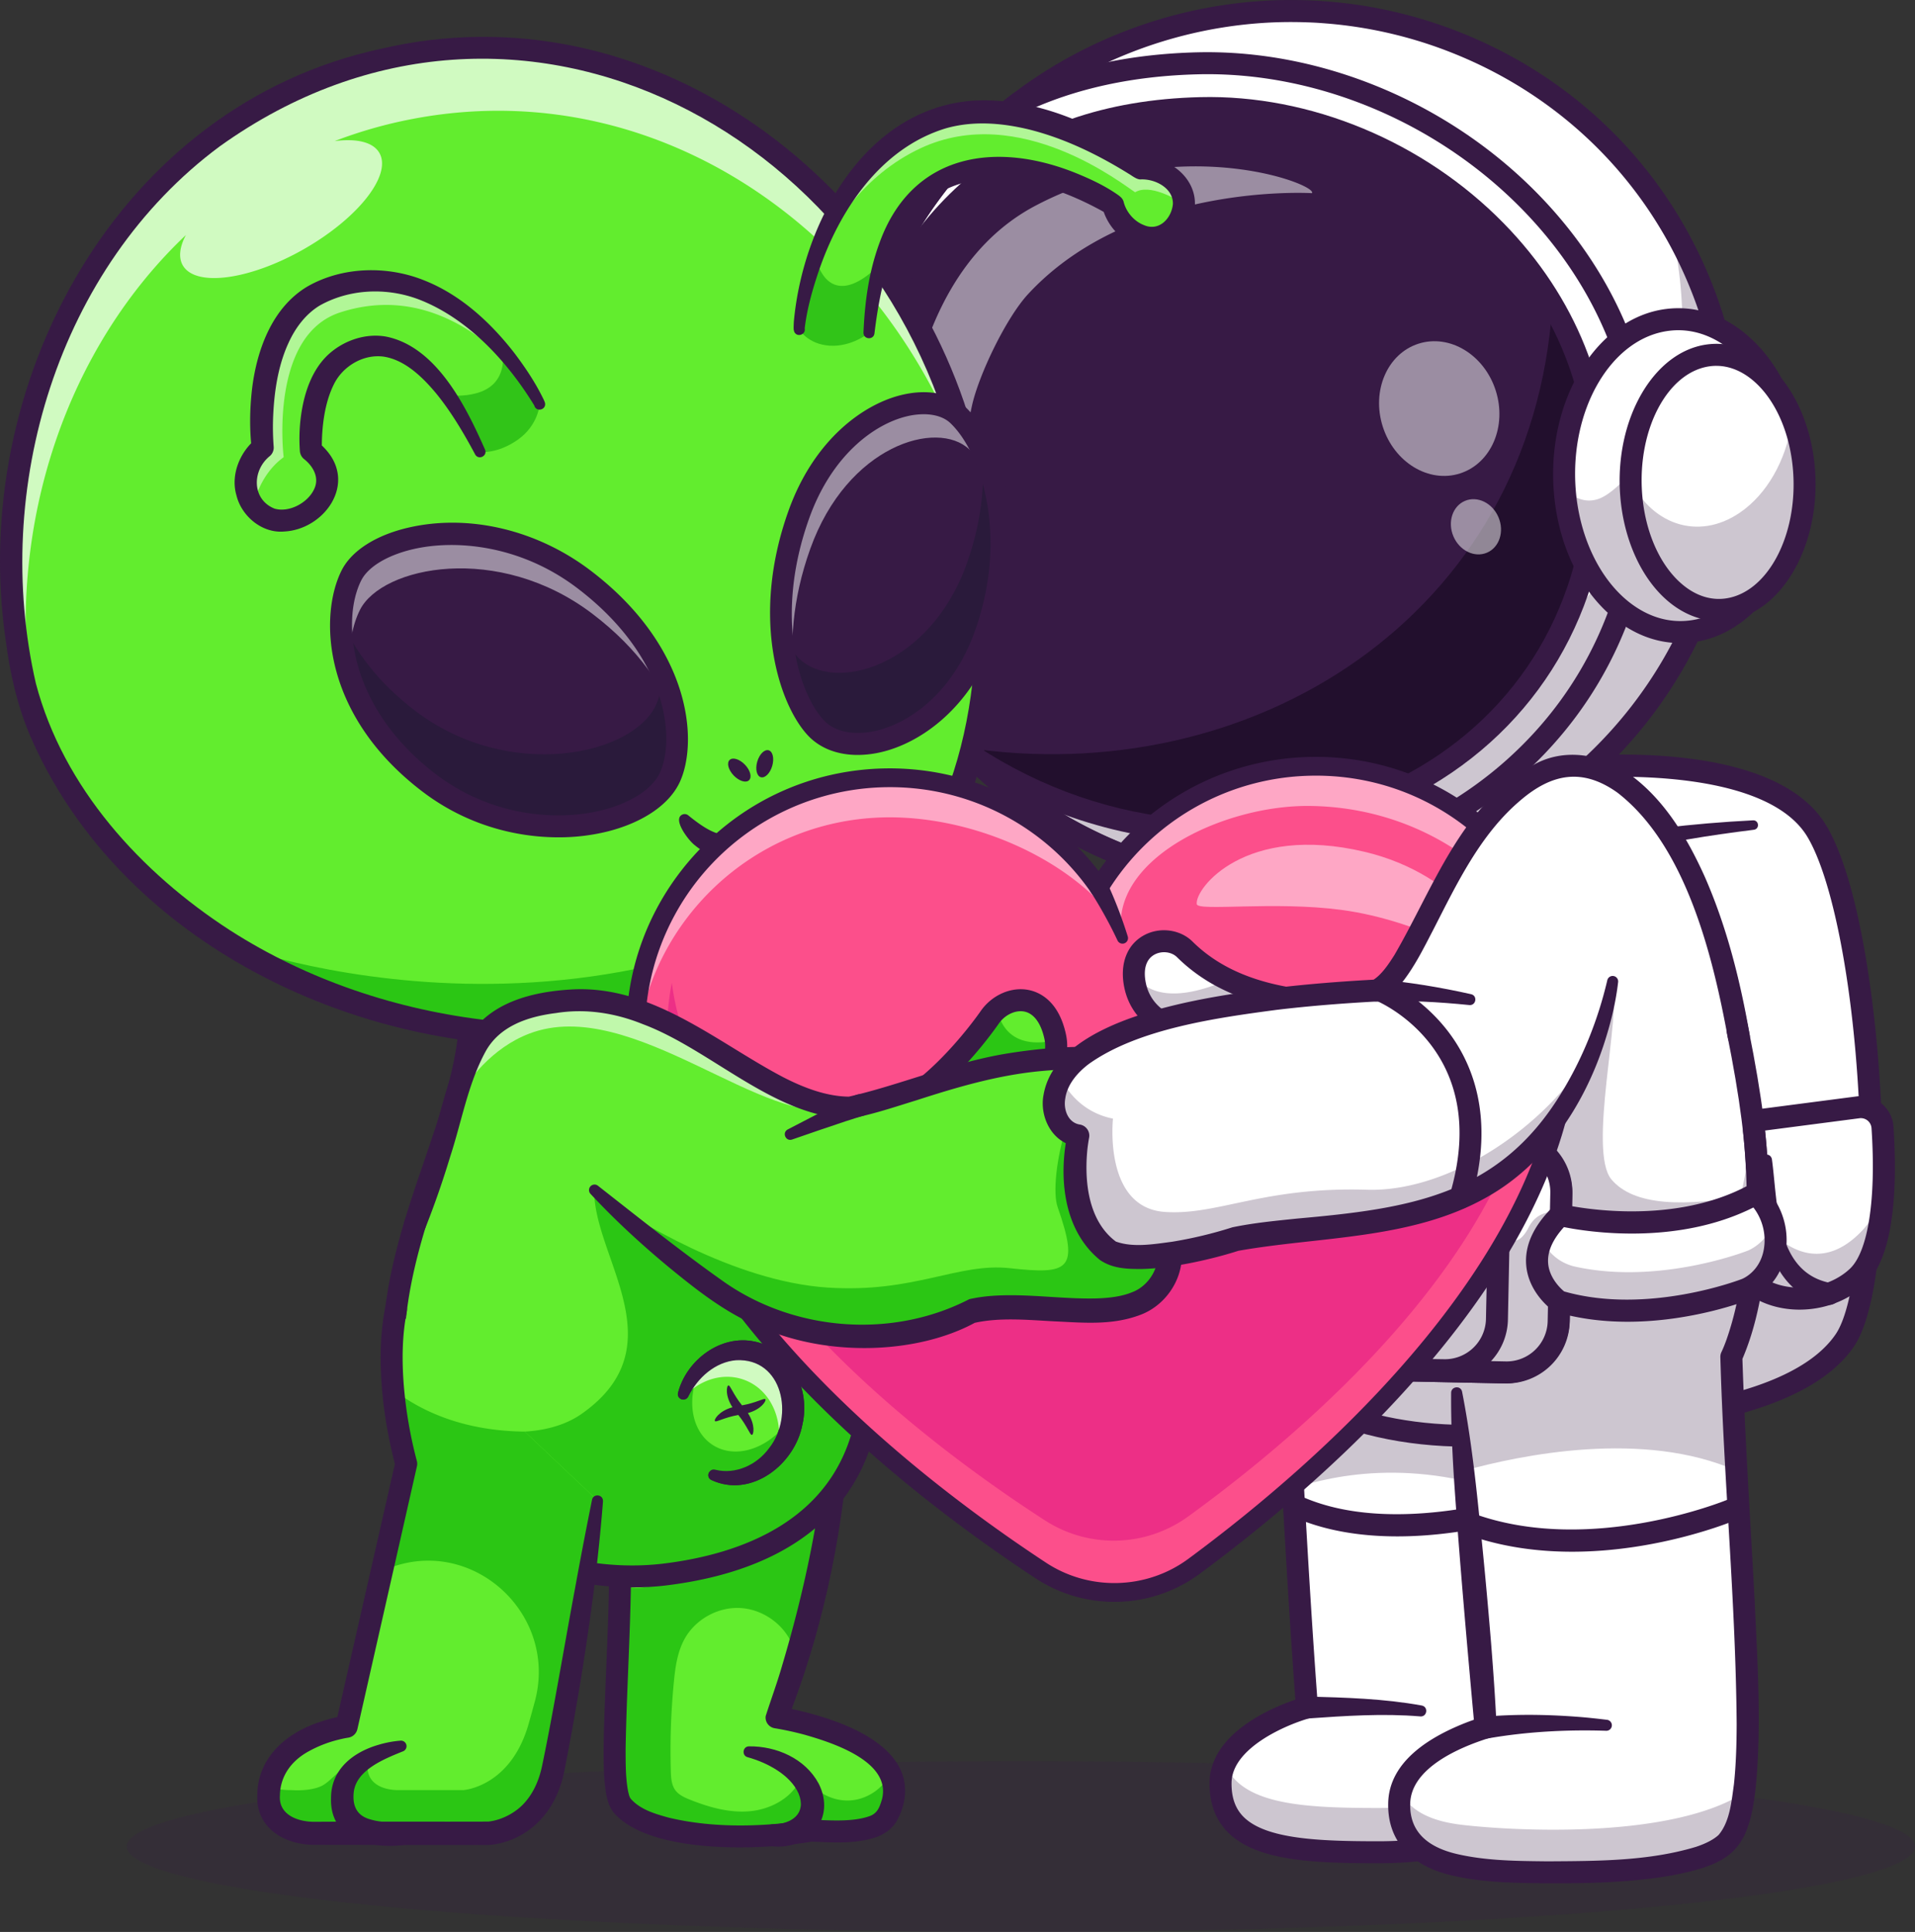
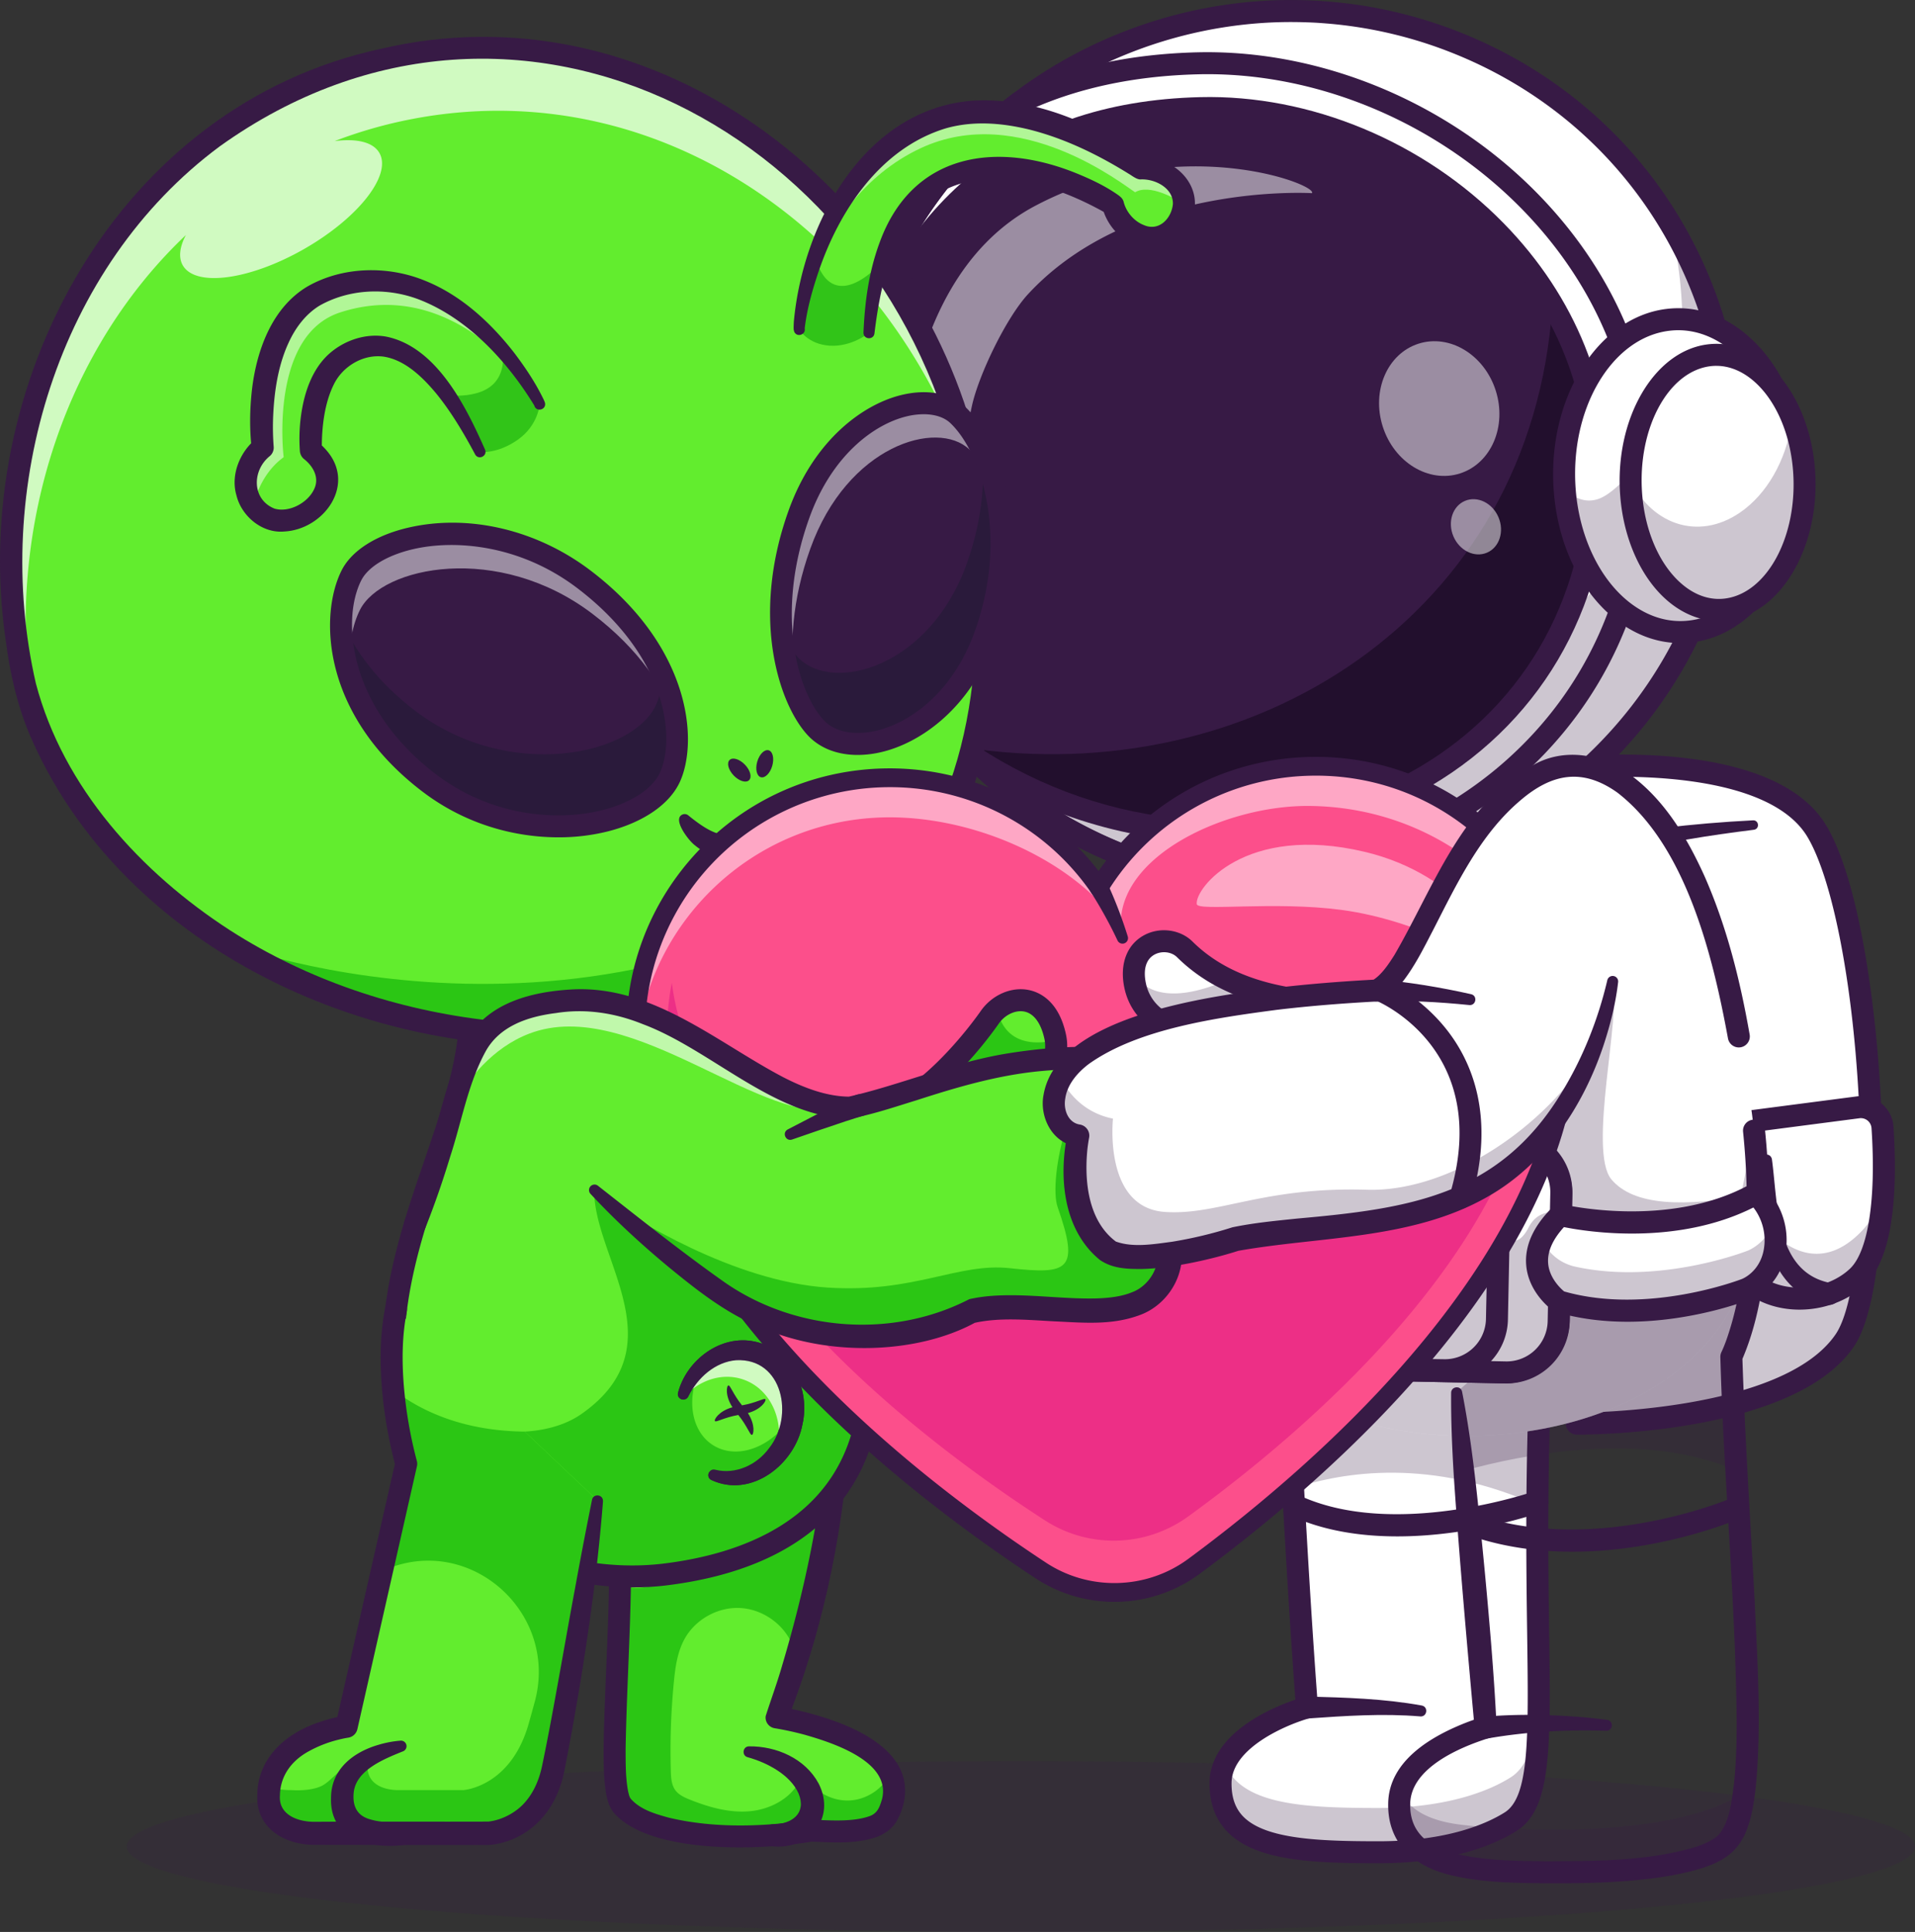
<svg xmlns="http://www.w3.org/2000/svg" id="Layer_1" data-name="Layer 1" viewBox="0 0 3062.74 3089.62">
  <rect x="0" y="0" width="3062.74" height="3089.62" fill="#333333" stroke="none" />
  <defs>
    <style>.cls-1{opacity:0.2;}.cls-2{fill:#371a45;}.cls-3{fill:#fff;}.cls-4{opacity:0.25;}.cls-5{fill:#d8d8d8;}.cls-6{fill:#220f2d;}.cls-7{opacity:0.5;}.cls-8{fill:#22a7f0;}.cls-9{fill:#1c7aea;}.cls-10{opacity:0.7;}.cls-11{fill:#62ed2e;}.cls-12{fill:#2bc614;}.cls-13{opacity:0.35;}.cls-14{fill:#111a28;}.cls-15{fill:#31c418;}.cls-16{fill:#fc4f8b;}.cls-17{fill:#ed2f86;}.cls-18{opacity:0.6;}</style>
  </defs>
  <g class="cls-1">
    <ellipse class="cls-2" cx="1632.73" cy="2953.03" rx="1430.01" ry="136.59" />
  </g>
  <path class="cls-3" d="M2872.93,3406.84c-41.61,26.17-112.09,48.87-211.82,48.83-139.36-.09-253.17-6.78-252-111.26,1-82.92,138.22-120.23,138.22-120.23-8.23-109.49-15.75-232.84-22.22-350.26-13.85-252.6-22.74-477.66-22.74-477.66l439.08-19.35c-19.22,211.42-24.72,384.13-25.65,523.76C2913.8,3220.93,2936.06,3367.16,2872.93,3406.84Z" transform="translate(-457.06 -493.46)" />
  <g class="cls-4">
    <path class="cls-2" d="M2917.8,3164.14c1.37,142-2.64,216.17-44.87,242.7-41.61,26.17-112.09,48.87-211.82,48.83-139.36-.09-253.17-6.78-252-111.26a75,75,0,0,1,6.82-30.35c26.44,65.85,126.52,70.69,245.16,70.78,99.73,0,170.21-22.66,211.82-48.83C2907.46,3314.28,2916.44,3260.7,2917.8,3164.14Z" transform="translate(-457.06 -493.46)" />
  </g>
  <path class="cls-5" d="M2941.47,2306.08q-3.3,36.3-6.07,71.09l-430.06,19c-1.94-44.52-3-70.69-3-70.69Z" transform="translate(-457.06 -493.46)" />
  <g class="cls-4">
    <path class="cls-2" d="M2941.47,2376.91c-19.22,211.42-24.72,384.13-25.65,523.76-169.58-75.84-309.48-53.93-390.69-26.75-13.85-252.6-22.74-477.66-22.74-477.66Z" transform="translate(-457.06 -493.46)" />
  </g>
  <path class="cls-2" d="M2661.49,3473.25h-.37c-104.73-.06-195.12-3.85-240.43-49.71-19.72-19.95-29.52-46.64-29.15-79.31.9-78.76,99.77-119.91,137.23-132.68-25.13-340.42-43.78-809.83-44-814.59a17.59,17.59,0,1,1,35.16-1.39c.19,4.82,19.34,486.51,44.94,827.27l1.09,14.49-14,3.81c-34.6,9.48-124.59,46.54-125.24,103.49-.27,23.25,5.95,41,19,54.18,35.72,36.15,122.29,39.19,215.42,39.24h.35c112,0,174.66-28.88,202.06-46.11,39.54-24.86,38.25-118.58,35.92-288.72-2.17-158.73-5.46-398.61,24.46-727.89a17.6,17.6,0,1,1,35.05,3.19c-29.76,327.44-26.48,566.22-24.32,724.23,2.59,188.82,3.89,283.6-52.38,319C2851.68,3441,2782.32,3473.24,2661.49,3473.25Z" transform="translate(-457.06 -493.46)" />
  <path class="cls-2" d="M2691.82,2950.48c-57.72,0-118.58-8.64-172.7-34.1a17.6,17.6,0,0,1,15-31.85c151.92,71.47,373.72-5.09,375.94-5.88a17.6,17.6,0,0,1,11.69,33.2C2915.27,2914.13,2810.16,2950.48,2691.82,2950.48Z" transform="translate(-457.06 -493.46)" />
  <path class="cls-2" d="M2546.73,3206.58c61.79,1.62,123.43,3.29,184.42,14.41,10.83,2.31,8.32,18.53-2.74,17.38-59.82-5-120.7-.82-180.51,3.38-24.32,1.1-25.61-34.61-1.17-35.17Z" transform="translate(-457.06 -493.46)" />
  <path class="cls-3" d="M2858.86,1734.29l19,164.34,66,568.76L2979,2770.13s11.71,0,31.41-.71c85.63-3.31,321.95-22.42,397-132.16,34.12-50,46.73-189.79,42-342.06-5.79-185.46-37.19-389.53-86.37-472.17-41.22-69.26-145.5-96.27-252.13-103.14a1018,1018,0,0,0-115.58-.65C2940.51,1721.87,2891.72,1728.13,2858.86,1734.29Z" transform="translate(-457.06 -493.46)" />
  <g class="cls-4">
    <path class="cls-2" d="M2943.89,2467.39l35.1,302.75s336.09,2.11,428.39-132.86c34.13-50,46.71-189.83,42-342.08l-209.47-26.56s-72.36,4.83-65.11,235.25c2,64.48-95,94-170.77,46.12C2976.58,2532.64,2957.53,2503,2943.89,2467.39Z" transform="translate(-457.06 -493.46)" />
  </g>
  <path class="cls-2" d="M2980.73,2787.76h-1.88a17.6,17.6,0,0,1,.11-35.2h.52c13.29,0,328.8-1.56,413.35-125.22,32-46.75,46.74-200,36.79-381.4-10.16-185-42.24-347.51-81.75-413.9-69.42-116.68-357.23-104.58-485.73-80.44a17.6,17.6,0,1,1-6.5-34.59c116.28-21.83,436.79-47,522.48,97,51.2,86.06,78.33,278.54,86.64,430,8.36,152.35,1.49,338.28-42.88,403.18C3328.09,2784.39,3011.16,2787.76,2980.73,2787.76Z" transform="translate(-457.06 -493.46)" />
  <path class="cls-3" d="M3428.66,2264.34,3253,2287.22a34.67,34.67,0,0,0-30,30.06c-7.19,57.46-16.89,191,40.84,231.81,47.92,33.84,122.27,25.5,163.95-13.88,46.62-44,44.29-174.39,40-238.75A34.72,34.72,0,0,0,3428.66,2264.34Z" transform="translate(-457.06 -493.46)" />
  <g class="cls-4">
    <path class="cls-2" d="M3223.05,2317.3c-7.22,57.44-16.9,191,40.84,231.77,47.93,33.87,122.26,25.52,164-13.87,28.65-27.11,38.81-86.85,41.37-143.78-6.4,28.72-17.62,52.38-32.31,68.3-84.17,91.22-156.09-7-156.09-7s-10.17,25.36-19.27,27.26c-38,7.95-36.68-112.62-34.52-175A33.54,33.54,0,0,0,3223.05,2317.3Z" transform="translate(-457.06 -493.46)" />
  </g>
  <path class="cls-2" d="M3335.11,2587.87c-29.26,0-58.14-8-81.38-24.41-63.32-44.72-57.35-174.8-48.16-248.36a52.31,52.31,0,0,1,45.17-45.33l175.65-22.88a52.32,52.32,0,0,1,59,48.39c6,90,3,206.92-45.46,252.72C3412.13,2574.25,3373.3,2587.87,3335.11,2587.87Zm95.82-306.08-175.64,22.88a17.09,17.09,0,0,0-14.79,14.79c-13.78,110.22-1.25,190.69,33.53,215.25,39.92,28.2,104.82,22.58,141.72-12.29,29.18-27.57,42.08-111.6,34.51-224.79a17.12,17.12,0,0,0-19.33-15.84Z" transform="translate(-457.06 -493.46)" />
  <path class="cls-2" d="M3291,2347.68c9.77,71.52,5.1,180.65,94.09,197.66a17.61,17.61,0,1,1-6.2,34.66,129,129,0,0,1-35.37-14c-31.82-17.73-51.58-53.44-59.4-86.67-11-42.66-8.73-87.09-11.63-129.62-.69-11.84,16.51-13.86,18.51-2.07Z" transform="translate(-457.06 -493.46)" />
  <path class="cls-2" d="M3262,1820.46c-71.06,8.86-142.57,20-211.92,37.7-22.83,6-45.68,12.71-66.12,21.81-21.46,8.81-35.34-22-14.31-32.18,48.05-17,96.62-23.55,146.23-30.09,48.24-5.91,96.41-9.87,144.94-12.35,9.59-.36,10.86,13.93,1.18,15.11Z" transform="translate(-457.06 -493.46)" />
  <path class="cls-3" d="M1749,2748.19" transform="translate(-457.06 -493.46)" />
  <path class="cls-3" d="M3267.89,2402.16c-.57,44.3-5.85,83-15.93,119-77,275.43-495.65,327.3-707.56,209.18-72.06-40.17-117.5-100.7-124.18-214-6.65-112.13,3.6-241.56,21.55-368.6,35.63-252.34,101.75-495.22,126.61-574.45,7.56-24.06,219.65-196.51,345.33-227.48,170.78-31.58,72.41,209.18,74.88,262.85,7.91,173.15,203.19,332.49,230.2,452.19C3252.49,2210.31,3269,2316.73,3267.89,2402.16Z" transform="translate(-457.06 -493.46)" />
  <g class="cls-4">
    <path class="cls-2" d="M3267.89,2402.16c-.57,44.3-5.85,83-15.93,119-77,275.43-495.65,327.3-707.56,209.18-72.06-40.17-117.5-100.7-124.18-214-6.65-112.13,3.6-241.56,21.55-368.6,228.8-49.58,584.82-120.67,594.55-85.08,14.34,52.57-40.21,271.56-2,317,34.93,41.49,114.07,45.84,230.82,23C3266.08,2402.42,3267,2402.25,3267.89,2402.16Z" transform="translate(-457.06 -493.46)" />
  </g>
-   <path class="cls-2" d="M2802.23,2807c-97.7,0-193.44-20.65-266.37-61.3-85.61-47.71-126.7-118.15-133.22-228.32h0c-19.29-326.18,104.19-806.74,149-949.37,7.5-23.89,91.52-89.07,134.9-120.19,50.87-36.5,147.49-100.51,223-119.13l1-.22c42.2-7.8,74.19-.9,95.08,20.53,43.28,44.39,23.81,136.63,9.6,204-4.89,23.17-9.5,45.06-9.05,54.88,4.39,96,72,191.08,131.68,274.93,44.28,62.23,86.11,121,98.1,174.19,53.39,236.82,62.33,363.92,33,468.94s-107.08,186.35-224.85,235.42C2970.7,2792,2885.75,2807,2802.23,2807ZM2584.92,1579.46c-44.5,142.08-166.09,615.61-147.15,935.88h0c5.81,98.17,40.27,157.88,115.22,199.66,126.64,70.59,327.48,76.43,477.55,13.89,74.92-31.23,171.23-93.43,204.49-212.41,27.61-98.79,18.55-221.22-33.42-451.72-10.44-46.29-50.27-102.27-92.44-161.54-62.48-87.81-133.31-187.34-138.17-293.72-.66-14.31,3.95-36.13,9.78-63.76,11.86-56.22,29.79-141.2-.37-172.13-12.11-12.43-33.3-16-63-10.59C2800.54,1392.17,2600.87,1552.49,2584.92,1579.46Zm.25-.83v0Z" transform="translate(-457.06 -493.46)" />
  <path class="cls-3" d="M1899.65,1556.93a694,694,0,0,0,247.49,252.41,716.68,716.68,0,0,0,67.08,35.37c11.28,5.23,22.85,10.17,34.59,14.93a714.93,714.93,0,0,0,314.1,49.33q20.4-1.47,40.59-4c246.33-31.24,469.56-189.18,570.41-432.45,148.65-358.32-24.59-766-386.83-910.54a712.75,712.75,0,0,0-212.92-49c-8.34-.68-16.73-1.12-25.11-1.38q-33.65-1.29-67,.58a723.54,723.54,0,0,0-292.53,80.57q-21.45,11.17-42.17,23.79A709.39,709.39,0,0,0,1862,949.1C1776.46,1155.22,1797.48,1377.62,1899.65,1556.93Z" transform="translate(-457.06 -493.46)" />
  <path class="cls-2" d="M2513.77,1912.42c-21.38,0-42.7-1-63.75-2.86a719.83,719.83,0,0,1-201.87-48.28c-12.86-5.21-24.2-10.11-34.67-15a719.69,719.69,0,0,1-67.24-35.46,698,698,0,0,1-248.12-253c-106.87-187.56-120.64-409.67-37.78-609.39A711.08,711.08,0,0,1,2146.44,615c13.59-8.3,27.81-16.33,42.27-23.85A725.25,725.25,0,0,1,2482,510.39c22.19-1.25,44.78-1.44,67.15-.58,8.95.28,17.19.73,25.19,1.38a714.43,714.43,0,0,1,213.44,49.17c176.34,70.38,313.69,204.58,386.74,377.89,72.48,171.94,72.85,361.93,1.07,535-97.44,235-316.56,401.15-571.83,433.53-13.46,1.67-27.15,3-40.68,4Q2538.43,1912.42,2513.77,1912.42Zm-612.58-356.37a694.62,694.62,0,0,0,246.86,251.77A719.84,719.84,0,0,0,2215,1843.1c10.43,4.84,21.71,9.71,34.51,14.9a713,713,0,0,0,313.32,49.2c13.47-1,27.09-2.31,40.49-4,254-32.21,472-197.5,569-431.36,71.42-172.17,71-361.19-1.06-532.24-72.68-172.43-209.34-306-384.8-376A710.87,710.87,0,0,0,2574,514.72c-8-.65-16.14-1.09-25-1.37-22.27-.86-44.76-.66-66.83.57a722.17,722.17,0,0,0-291.81,80.38c-14.4,7.49-28.55,15.47-42.07,23.73a707.67,707.67,0,0,0-284.67,331.74C1781.17,1148.47,1794.87,1369.46,1901.19,1556.05Z" transform="translate(-457.06 -493.46)" />
  <g class="cls-4">
    <path class="cls-2" d="M3173.91,1472.53c-100.83,243.29-324.09,401.24-570.43,432.44q-20.19,2.54-40.56,4a716.46,716.46,0,0,1-314.13-49.31c-11.71-4.79-23.28-9.7-34.58-14.92a722.75,722.75,0,0,1-67.07-35.4,694.34,694.34,0,0,1-318.63-430.81A693.67,693.67,0,0,0,2067.84,1617a705,705,0,0,0,67.07,35.41c11.26,5.23,22.82,10.14,34.58,14.92a714.17,714.17,0,0,0,314.09,49.32q20.41-1.47,40.59-4c246.34-31.2,469.56-189.13,570.44-432.44,58.88-141.92,67.21-291.57,33.35-429.52C3237.24,1032.34,3261.66,1261,3173.91,1472.53Z" transform="translate(-457.06 -493.46)" />
  </g>
  <path class="cls-2" d="M2513.77,1924.29c-21.75,0-43.42-1-64.82-2.91a732.1,732.1,0,0,1-205.2-49.07c-13.1-5.31-24.62-10.29-35.27-15.23a733.6,733.6,0,0,1-68.33-36,710,710,0,0,1-252.35-257.37h0c-108.7-190.76-122.7-416.68-38.43-619.82A718.7,718.7,0,0,1,2079,646.7a728.14,728.14,0,0,1,61.26-41.82c13.83-8.44,28.29-16.6,43-24.25a737.19,737.19,0,0,1,298.05-82.09c22.56-1.27,45.53-1.47,68.28-.59,9.06.28,17.49.74,25.69,1.41a726.1,726.1,0,0,1,216.87,50c179.32,71.57,319,208,393.29,384.31,73.72,174.89,74.1,368.13,1.09,544.13-99.07,239-321.81,407.84-581.3,440.75-13.69,1.7-27.58,3.06-41.32,4C2547.19,1923.72,2530.45,1924.29,2513.77,1924.29ZM1911.5,1550.18a682.73,682.73,0,0,0,242.64,247.45,704.24,704.24,0,0,0,65.79,34.69c10.27,4.77,21.38,9.56,34,14.67A700.91,700.91,0,0,0,2562,1895.36c13.22-.95,26.64-2.27,39.83-3.91,249.77-31.67,464.17-194.19,559.5-424.13,70.2-169.21,69.83-355-1-523.08C3088.84,774.76,2954.51,643.51,2782,574.67a699,699,0,0,0-208.84-48.11c-7.87-.64-15.86-1.08-24.56-1.35-22-.84-44.09-.65-65.79.56a709.71,709.71,0,0,0-287,79.06c-14.17,7.36-28.08,15.21-41.37,23.33a695.85,695.85,0,0,0-279.9,326.16c-81,195.28-67.54,412.48,36.93,595.86Z" transform="translate(-457.06 -493.46)" />
  <path class="cls-2" d="M2513.76,1928.24c-21.86,0-43.65-1-65.17-2.92a735.51,735.51,0,0,1-206.3-49.34c-13.19-5.34-24.76-10.34-35.48-15.31a734,734,0,0,1-68.68-36.22,713.86,713.86,0,0,1-253.76-258.81h0c-109.32-191.83-123.4-419-38.65-623.29a722.62,722.62,0,0,1,230.87-298.8,730.38,730.38,0,0,1,61.59-42c13.9-8.49,28.44-16.69,43.23-24.38a741,741,0,0,1,299.66-82.53c22.69-1.27,45.79-1.47,68.65-.6,9.1.28,17.6.75,25.87,1.43a729.5,729.5,0,0,1,218,50.24c180.32,72,320.76,209.21,395.48,386.45,74.13,175.86,74.52,370.19,1.1,547.18-99.61,240.26-323.57,410.07-584.46,443.15-13.77,1.72-27.73,3.08-41.54,4.08Q2539,1928.25,2513.76,1928.24Zm-598.82-380a678.68,678.68,0,0,0,241.23,246,698.75,698.75,0,0,0,65.42,34.5c10.22,4.74,21.27,9.51,33.82,14.6a697,697,0,0,0,306.3,48.08c13.14-.94,26.49-2.25,39.61-3.88,248.36-31.5,461.55-193.09,556.34-421.72,69.78-168.23,69.42-352.91-1-520-71-168.49-204.59-299-376.08-367.42a695.07,695.07,0,0,0-207.66-47.84c-7.85-.64-15.78-1.07-24.41-1.35-21.88-.83-43.86-.65-65.44.56a706.26,706.26,0,0,0-285.38,78.61c-14.09,7.33-27.93,15.13-41.14,23.21a691.67,691.67,0,0,0-278.3,324.29c-80.55,194.15-67.16,410.08,36.71,592.39Z" transform="translate(-457.06 -493.46)" />
  <path class="cls-2" d="M2008.07,1700.16c419.52,278,981.55,62.6,1004.16-432.26,15.38-336.67-306.75-609.53-635.33-601.5-239.14,5.85-470.64,114.76-565.09,483.41,0,0-16.31,169.42,31.77,281s114,212.05,114,212.05Z" transform="translate(-457.06 -493.46)" />
  <path class="cls-6" d="M3012.21,1267.91c-22.59,494.84-584.64,710.28-1004.15,432.27l-10.22-11.62c458.19,71.35,909.66-207.71,942-707.68C2989.58,1066.19,3016.94,1164,3012.21,1267.91Z" transform="translate(-457.06 -493.46)" />
  <path class="cls-2" d="M2406.65,1912.26q-25.62,0-51.41-1.68l-2.72-.39A733.54,733.54,0,0,1,2242.29,1876c-13.19-5.34-24.76-10.34-35.48-15.31a734,734,0,0,1-68.68-36.22,713.86,713.86,0,0,1-253.76-258.81h0c-109.32-191.83-123.4-419-38.65-623.29a722.62,722.62,0,0,1,230.87-298.8l1.44-1.1,1.63-.77c84.46-40.16,182.89-61.89,292.57-64.57,197.35-4.7,400.77,79.7,544.08,226.1,129,131.81,195.82,298.16,188,468.41-8.49,185.34-82.43,345.44-213.83,463C2762.83,1848.85,2588.78,1912.26,2406.65,1912.26Zm-47.74-36.71c190.63,12.12,375.79-48.76,508.15-167.17,124.19-111.1,194.09-262.69,202.13-438.37,7.33-160.38-55.89-317.42-178-442.19C2754.56,688.28,2561,607.67,2373.09,612.3c-104,2.54-197.08,22.85-276.69,60.39a687.39,687.39,0,0,0-218.17,283.14c-80.55,194.16-67.17,410.08,36.71,592.39a678.68,678.68,0,0,0,241.23,246,698.75,698.75,0,0,0,65.42,34.5c10.22,4.74,21.27,9.51,33.82,14.6A699.06,699.06,0,0,0,2358.91,1875.55Z" transform="translate(-457.06 -493.46)" />
  <path class="cls-2" d="M2408.48,1840.7c-140.9,0-284.3-42.47-410.14-125.87l-1.94-1.28-53.54-61c-2.72-4.15-67.3-103-115.43-214.75-49.31-114.45-33.82-282.58-33.14-289.68l.47-2.68C1877.3,823.31,2073,656.22,2376.47,648.81c176.11-4.37,357.62,71.11,485.49,201.72,115.18,117.66,174.79,266.17,167.85,418.17-10.07,220.35-126.5,402.92-319.45,500.91C2616.64,1817.21,2513.24,1840.7,2408.48,1840.7Zm-388.76-153.93c208.52,137.28,466.83,157,674.71,51.46,181.32-92.09,290.75-263.81,300.22-471.13,6.49-142.15-49.56-281.35-157.84-391.95C2715.65,751.39,2543.87,679.85,2377.33,684c-285.36,7-469.77,164.7-548.12,468.8-1.34,15.77-13,170,30.53,271.09,44.39,103,104.89,197.54,111.89,208.34Z" transform="translate(-457.06 -493.46)" />
  <path class="cls-3" d="M3326.17,1230.84c10.56,137.55-62.92,259.49-164.16,272.34s-191.86-88.24-202.42-225.78c-.08-.86-.13-1.78-.16-2.65-9.46-136.46,63.79-256.94,164.32-269.69,78.2-9.94,150.07,48.14,183.6,138.47A322.92,322.92,0,0,1,3326.17,1230.84Z" transform="translate(-457.06 -493.46)" />
  <g class="cls-4">
    <path class="cls-2" d="M3326.17,1230.84c10.56,137.55-62.92,259.49-164.16,272.34s-191.86-88.24-202.42-225.78c-.08-.86-.13-1.78-.16-2.65,12.21,12.7,30.6,24.4,53.71,16.74,40.47-13.45,107.45-111.26,107.45-111.26s80.89-16.44,186.76-36.7A322.92,322.92,0,0,1,3326.17,1230.84Z" transform="translate(-457.06 -493.46)" />
  </g>
  <path class="cls-2" d="M3144.41,1521.88c-37.5,0-73.85-13.61-106.15-39.94-54.65-44.56-89.72-118.62-96.21-203.21-11.25-146.54,69.28-277.14,179.5-291.13,44.44-5.63,88,7.74,126,38.69,54.65,44.55,89.72,118.61,96.21,203.2,11.25,146.54-69.28,277.14-179.5,291.13A157.58,157.58,0,0,1,3144.41,1521.88Zm-3.27-500.33a120.62,120.62,0,0,0-15.15,1c-91.91,11.67-158.69,125.4-148.85,253.52,5.67,73.93,36.84,140.7,83.36,178.63,30.31,24.71,64.66,35.46,99.29,31,91.91-11.67,158.69-125.4,148.85-253.52-5.67-73.93-36.84-140.7-83.36-178.62C3199.4,1032.46,3170.58,1021.55,3141.14,1021.55Z" transform="translate(-457.06 -493.46)" />
  <ellipse class="cls-3" cx="3203.7" cy="1270.13" rx="198.58" ry="150.11" transform="translate(1414.71 3955.18) rotate(-88.89)" />
  <path class="cls-2" d="M3202.19,1470.67a118.44,118.44,0,0,1-46.12-9.55c-79.44-33.41-122.85-146.19-96.77-251.41,14.54-58.64,48-104.87,91.79-126.84,32.55-16.33,67.21-17.61,100.24-3.72,79.44,33.41,122.85,146.19,96.77,251.4-14.53,58.65-48,104.88-91.78,126.85C3238.7,1466.24,3220.45,1470.67,3202.19,1470.67Zm3-397.38a116.48,116.48,0,0,0-52.49,12.87c-42.83,21.48-75.59,66.84-89.87,124.44-25.66,103.53,16.79,214.39,94.63,247.13,32,13.46,65.6,12.2,97.17-3.62,42.83-21.48,75.58-66.84,89.86-124.44h0c25.66-103.54-16.79-214.39-94.62-247.13A114.79,114.79,0,0,0,3205.23,1073.29Z" transform="translate(-457.06 -493.46)" />
  <g class="cls-4">
    <path class="cls-2" d="M3068.73,1365.35c-12.06-35.62-14.25-74.69-8.13-112,34.45,78.89,111.84,106,179.25,59.85,43.57-29.79,72.92-83.33,82.35-141.12,2.2,5,4.19,10.2,6,15.6,30.67,90.71-2.56,204-74.23,253.1S3099.39,1456,3068.73,1365.35Z" transform="translate(-457.06 -493.46)" />
  </g>
  <path class="cls-2" d="M3205.87,1486.51c-27.65,0-54.6-10.12-78.75-29.73-44.16-35.86-73.65-100.13-78.88-171.93-8.81-121.1,53.41-229,138.71-240.49,33-4.46,65.51,5.47,94.1,28.68,44.16,35.87,73.65,100.15,78.88,171.94h0c8.82,121.11-53.41,229-138.71,240.49A115.08,115.08,0,0,1,3205.87,1486.51Zm-3.79-408a77.5,77.5,0,0,0-10.42.7c-67.22,9.07-115.81,100.16-108.32,203.06,4.54,62.3,29.2,117.32,66,147.17,20.86,17,44.12,24.26,67.21,21.14,67.21-9.07,115.8-100.16,108.31-203.06h0c-4.54-62.3-29.19-117.31-66-147.18C3241.14,1086,3221.69,1078.53,3202.08,1078.53Z" transform="translate(-457.06 -493.46)" />
  <g class="cls-7">
    <path class="cls-3" d="M2555.31,802.39s-287.51-18.1-453.51,160.9c-.18.19-.35.38-.53.56-34.9,37.71-78.89,129-89.79,178.83-14.42,65.9-14.59,113.34-13.1,155.1,4.58,127,30.81,185.52,30.81,185.52-75.65-64.11-119.65-138.6-124.53-244.34-.45-10.42-.53-21.19-.26-32.25.06-2.55.17-5.07.32-7.61-.06,0,0-.08,0-.16a704.63,704.63,0,0,1,13.36-84.35c21.82-98.61,73.39-228.18,195.33-292.32C2341.44,702.35,2565.44,788.69,2555.31,802.39Z" transform="translate(-457.06 -493.46)" />
  </g>
  <g class="cls-7">
    <ellipse class="cls-3" cx="2758.88" cy="1146.98" rx="94.82" ry="108.92" transform="translate(-675.38 402.1) rotate(-17.75)" />
  </g>
  <g class="cls-7">
    <ellipse class="cls-3" cx="2817.6" cy="1335.96" rx="39.14" ry="44.99" transform="translate(-755.25 717.97) rotate(-23.08)" />
  </g>
-   <path class="cls-3" d="M3234.15,2845.46c11.57,215.82,26.52,407.89,12.14,515.23-5.37,40-14.83,68.23-30.05,81.52-43.46,38.05-169.67,45.61-269.36,45.57-139.41-.09-253.21-6.77-252-111.21a74.85,74.85,0,0,1,2.42-17.86c18.35-70.43,135.8-102.41,135.8-102.41-6.73-97.84-23.4-285.55-34.79-410.88-6.69-73.43-11.57-125.42-11.57-125.42l204.16-179.84,247.06-117,24.37-122c25.12,241.65-36.2,362.14-36.2,362.14C3228.07,2725,3231,2786.12,3234.15,2845.46Z" transform="translate(-457.06 -493.46)" />
  <g class="cls-4">
    <path class="cls-2" d="M3246.29,3360.69c-5.37,40-14.83,68.23-30.05,81.52-43.46,38.05-169.67,45.61-269.36,45.57-139.41-.09-253.21-6.77-252-111.21a74.85,74.85,0,0,1,2.42-17.86c10.25,22.48,35.42,44.87,93.05,52.44C2852,3419.29,3121.66,3439.39,3246.29,3360.69Z" transform="translate(-457.06 -493.46)" />
  </g>
  <g class="cls-4">
    <path class="cls-2" d="M3226.1,2663.29c2,61.68,4.88,122.83,8.05,182.17-148.61-65.85-344.85-25.25-435.87,0-6.69-73.43-11.57-125.42-11.57-125.42l204.16-179.84,247.06-117,24.37-122C3287.42,2542.8,3226.1,2663.29,3226.1,2663.29Z" transform="translate(-457.06 -493.46)" />
  </g>
  <path class="cls-2" d="M2795.45,2719.16c12.9,65.72,20.82,133.68,27.59,200.24q10.49,100.47,18.74,201.12c3.56,44.82,6.74,89.62,8.86,134.56,1.14,8.56-4.51,16.74-12.94,18.19-47,14.76-124.06,47.88-125.23,104.57-1.41,48.9,33.21,71.43,77.25,81.18,46.41,10.37,94.34,10.6,142.4,11.12,79.31-.52,161.21-.17,237.32-23.14,12.7-4.17,27-10.5,36.2-19,18.11-21.42,20.67-53.3,24.57-81,3.36-31.46,4.26-63.74,4.38-96.05-1.47-195.67-20.7-391-26.08-587.08a17.52,17.52,0,0,1,1.9-8.55c2.58-5.35,5.67-13.19,7.83-19.24,17.25-49.1,25.67-100.86,29.84-152.79,4.65-59.83,2.89-120.32-3.3-180.37a17.6,17.6,0,0,1,35-3.6c6.36,61.82,8.22,124.33,3.37,186.71-5.42,63-15.49,126.94-41.38,185.26l1.9-8.55c4.13,130.31,12.77,260.6,19.74,391.36,4.4,98.59,11.14,197.66,1.78,296.72-10.9,99.87-36.55,123.13-134.6,141.89-66,11.4-132.27,12.78-198.66,12.62-49.74-.54-100.81-.87-150.27-12.06-60-13-105.65-49.52-104.39-115.53.89-68.86,69.94-108.26,126.33-130.11,8.15-3.06,15.9-5.77,24.86-8.33l-12.94,18.19c-11.79-129.22-24.6-273.18-33.23-402-2.73-44.78-4.76-89.64-4.36-134.72.22-10.29,15.33-12.13,17.51-1.64Z" transform="translate(-457.06 -493.46)" />
  <path class="cls-2" d="M2971.32,2975c-55.41,0-114.41-7.61-171.54-28.69a17.59,17.59,0,1,1,12.18-33c187.56,69.19,406.12-20.74,408.31-21.66a17.6,17.6,0,0,1,13.64,32.44C3227.16,2926.94,3110.62,2975,2971.32,2975Z" transform="translate(-457.06 -493.46)" />
  <path class="cls-2" d="M2830.48,3238.89c49.7-4.27,98.56-3.69,148.05,0,16.32,1.16,32.58,3,48.78,4.93a8.81,8.81,0,0,1-1.46,17.54c-63.34-2.06-127.87,1.44-190.16,12.38-24.17,4-29.59-31.55-5.21-34.8Z" transform="translate(-457.06 -493.46)" />
  <circle class="cls-3" cx="1976.99" cy="2016.77" r="66.59" />
  <path class="cls-2" d="M2434,2594.42a84.19,84.19,0,1,1,84.19-84.18A84.27,84.27,0,0,1,2434,2594.42Zm0-133.18a49,49,0,1,0,49,49A49.05,49.05,0,0,0,2434,2461.24Z" transform="translate(-457.06 -493.46)" />
  <path class="cls-3" d="M2479,2680.32l386.1,7.93c45.69.95,83.89-35.68,84.84-81.43l4.2-205.47c.83-40-27.17-74.28-64.85-82.81a81.4,81.4,0,0,0-16.58-2l-386-7.93a83.32,83.32,0,0,0-84.84,81.44l-3.38,162.73-.89,42.73C2396.62,2641.24,2433.31,2679.37,2479,2680.32Z" transform="translate(-457.06 -493.46)" />
  <path class="cls-3" d="M2479,2680.32l386.1,7.93c45.69.95,83.89-35.68,84.84-81.43l4.2-205.47c.83-40-27.17-74.28-64.85-82.81a81.4,81.4,0,0,0-16.58-2l-386-7.93a83.32,83.32,0,0,0-84.84,81.44l-3.38,162.73-.89,42.73C2396.62,2641.24,2433.31,2679.37,2479,2680.32Z" transform="translate(-457.06 -493.46)" />
  <path class="cls-3" d="M2479,2680.32l386.1,7.93c45.69.95,83.89-35.68,84.84-81.43l4.2-205.47c.83-40-27.17-74.28-64.85-82.81a81.4,81.4,0,0,0-16.58-2l-386-7.93a83.32,83.32,0,0,0-84.84,81.44l-3.38,162.73-.89,42.73C2396.62,2641.24,2433.31,2679.37,2479,2680.32Z" transform="translate(-457.06 -493.46)" />
  <g class="cls-4">
    <path class="cls-2" d="M2478.44,2680.34l386.09,7.93a83.41,83.41,0,0,0,84.85-81.44l4.2-205.46a83.43,83.43,0,0,0-64.85-82.81c-22.23,14.11-36.34,23.14-36.34,23.14-22.19,164.54-70.84,245.81-275.71,245-88.43-.39-143.95-15-178.79-33.88l-.89,42.73C2396.05,2641.26,2432.74,2679.39,2478.44,2680.34Z" transform="translate(-457.06 -493.46)" />
  </g>
  <path class="cls-2" d="M2864,2705.83l-2.16,0L2481.5,2698a103.87,103.87,0,0,1-101.45-105.71l4.11-199.8c1.17-57.11,48.58-102.68,105.7-101.45l380.38,7.82a103.85,103.85,0,0,1,101.45,105.71l-4.11,199.8A103.72,103.72,0,0,1,2864,2705.83Zm-1.44-35.21a68.66,68.66,0,0,0,69.8-67l4.1-199.8a68.64,68.64,0,0,0-67-69.79l-380.38-7.82a68.56,68.56,0,0,0-69.8,67l-4.1,199.8a68.66,68.66,0,0,0,67,69.8Z" transform="translate(-457.06 -493.46)" />
  <path class="cls-3" d="M2615.6,2681.7l.74,1.48,248.79,5.1a83.34,83.34,0,0,0,76.62-47.33,81.17,81.17,0,0,0,8.15-34.11l1.91-91.29.63-30.12,1-52.89.65-31.16a83.4,83.4,0,0,0-81.41-84.86l-83.42-1.68a83.39,83.39,0,0,1,66.07,83l-1.23,61-1.05,50-1.91,94.57c-1,45.65-39.17,82.31-84.85,81.41Z" transform="translate(-457.06 -493.46)" />
  <g class="cls-4">
    <path class="cls-2" d="M2576.19,2680.87l.74,1.48,288.2,5.93a83.34,83.34,0,0,0,76.62-47.33,81.17,81.17,0,0,0,8.15-34.11l1.91-91.29.63-30.12,1-52.89c-16.68-2.65-38.92-.8-51.5,23.68-17.43,33.91-34.93,22.14-47.84,2.58l-1.05,50-1.91,94.57c-1,45.65-39.17,82.31-84.85,81.41Z" transform="translate(-457.06 -493.46)" />
  </g>
  <path class="cls-2" d="M2866.89,2705.89c-.72,0-1.43,0-2.15,0l-367-7.54.18-17.49c.18-12.61,8.66-16.06,17.85-16.94v-.4l6.05.13c1.61,0,3.2,0,4.72,0l240.08,3.52a65.78,65.78,0,0,0,67-64.19l4.22-205.5a65.62,65.62,0,0,0-52.09-65.47l4-34.81,83.39,1.7a101,101,0,0,1,98.66,102.82l-4.22,205.47a101,101,0,0,1-100.62,98.7Zm-25.17-35.7,23.75.49a65.77,65.77,0,0,0,66.85-64.19h0l4.22-205.49a65.81,65.81,0,0,0-64.2-66.91l-21.13-.43a100.48,100.48,0,0,1,21.75,64.56l-4.22,205.48A99.79,99.79,0,0,1,2841.72,2670.19Z" transform="translate(-457.06 -493.46)" />
  <path class="cls-8" d="M2701,2499.12c-.11,7.6,9.66,69.1,9.66,69.1l43.3.64c29.81.44,54.43-30.06,55-68.14s-23.15-69.3-53-69.74l-43.3-.64S2701.18,2486.74,2701,2499.12Z" transform="translate(-457.06 -493.46)" />
  <path class="cls-9" d="M2701,2499.12c-.11,7.6,9.66,69.1,9.66,69.1l43.3.64c29.81.44,54.43-30.06,55-68.14s-23.15-69.3-53-69.74l-43.3-.64S2701.18,2486.74,2701,2499.12Z" transform="translate(-457.06 -493.46)" />
  <path class="cls-2" d="M2754.59,2582.07h-.83l-30.07-.44a28.81,28.81,0,0,1-28.11-24.45c-7.88-51-7.81-56.25-7.78-58.24h0c.11-7.37,3.27-27,9.39-58.25a29,29,0,0,1,28.78-23.34l30.22.45c18.57.27,35.68,9.5,48.19,26,11.78,15.51,18.09,35.81,17.77,57.17C2821.49,2545.87,2791.25,2582.07,2754.59,2582.07Zm-40.4-82.81c.06,2.92,2,18.75,7.47,53.88a2.47,2.47,0,0,0,2.43,2.08l30.06.45h.45c22.29,0,40.71-24.61,41.16-55.15.23-15.47-4.17-30-12.4-40.8-7.5-9.87-17.28-15.39-27.56-15.54l-30.23-.45a2.6,2.6,0,0,0-2.48,2C2716.66,2478.64,2714.28,2494.94,2714.19,2499.26Zm0,0Z" transform="translate(-457.06 -493.46)" />
  <ellipse class="cls-8" cx="2711.68" cy="2499.28" rx="68.95" ry="53.98" transform="translate(-284.52 4680.21) rotate(-89.15)" />
  <g class="cls-10">
    <path class="cls-3" d="M2765.65,2500.1c0,2.87-.22,5.65-.52,8.4-5.28-30.3-26.23-53.07-51.66-53.46-27.61-.41-50.7,25.68-54.48,59.73a84.52,84.52,0,0,1-1.28-16.3c.56-38.08,25.17-68.56,55-68.13S2766.21,2462,2765.65,2500.1Z" transform="translate(-457.06 -493.46)" />
  </g>
  <path class="cls-9" d="M2765.65,2500.1c-.57,38-25.17,68.56-55,68.13s-53.51-31.68-52.94-69.76a85,85,0,0,1,2-17.35c7.49,25.79,26.79,44.23,49.65,44.57,25.09.4,46.54-21.16,53-50.74A87.28,87.28,0,0,1,2765.65,2500.1Z" transform="translate(-457.06 -493.46)" />
  <path class="cls-2" d="M2711.32,2581.42h-.86c-18.56-.28-35.67-9.5-48.18-26-11.77-15.52-18.09-35.81-17.77-57.17s7.23-41.45,19.46-56.6c12.79-15.85,29.83-24.54,48.07-24.54h.86c18.56.27,35.67,9.5,48.18,26,11.78,15.52,18.1,35.81,17.78,57.17s-7.23,41.45-19.46,56.6C2746.61,2572.73,2729.56,2581.42,2711.32,2581.42Zm-40.42-82.75c-.23,15.48,4.18,30,12.4,40.81,7.5,9.87,17.28,15.39,27.56,15.54s20.22-5.07,28-14.72c8.55-10.58,13.38-24.94,13.61-40.42s-4.18-30-12.41-40.8c-7.49-9.87-17.28-15.39-27.55-15.54h-.44c-10.12,0-19.89,5.22-27.56,14.72-8.55,10.59-13.38,24.95-13.61,40.42Z" transform="translate(-457.06 -493.46)" />
  <path class="cls-2" d="M2599.06,2694.5a13.2,13.2,0,0,1-13.2-13.16l-.32-104a58.5,58.5,0,0,0-26.41-48.81,84.61,84.61,0,0,1-38.3-72.49l2.51-146.56a13.19,13.19,0,0,1,13.19-13h.23a13.2,13.2,0,0,1,13,13.41l-2.51,146.56a58.36,58.36,0,0,0,26.41,50,84.84,84.84,0,0,1,38.31,70.78l.32,104a13.2,13.2,0,0,1-13.16,13.23Z" transform="translate(-457.06 -493.46)" />
  <path class="cls-3" d="M3265.14,2402.58s35.58,30.89,31.33,82.73c-4.47,54.46-47,69.92-47,69.92s-156.32,61.83-299,19.47c0,0-80.46-56.57,2-138.1C2952.46,2436.6,3127.12,2479.25,3265.14,2402.58Z" transform="translate(-457.06 -493.46)" />
  <g class="cls-4">
    <path class="cls-2" d="M3296.48,2485.3c-4.49,54.46-47.07,69.95-47.07,69.95s-156.3,61.81-299,19.44c0,0-55.64-39.15-26.92-99.2.55,1.32,1.13,2.62,1.74,3.88,9.84,20.51,29.18,35,51.41,39.81,135.75,29.68,275.34-25.52,275.34-25.52s28.33-10.29,41.22-43.68A102.41,102.41,0,0,1,3296.48,2485.3Z" transform="translate(-457.06 -493.46)" />
  </g>
  <path class="cls-2" d="M3060.05,2607.23c-37,0-76.13-4.24-114.59-15.66l-2.76-.82-2.36-1.65c-1.57-1.11-38.62-27.64-42.35-72.23-2.62-31.36,11.54-62.57,42.09-92.79l7-6.91,9.55,2.33c1.67.41,169.81,40,300-32.3l10.78-6,9.3,8.07c1.73,1.5,42.26,37.42,37.34,97.46-5.34,65-56.4,84.23-58.57,85C3250.9,2573.57,3164.18,2607.23,3060.05,2607.23Zm-101.41-48.47c134.12,38.21,282.83-19.3,284.33-19.9s32.52-13.08,36-55a85.71,85.71,0,0,0-17.62-59.37c-122.21,61.28-264.11,39.16-303,31.38-18.22,20-26.72,39.44-25.29,57.77C2934.87,2537,2952.57,2553.69,2958.64,2558.76Z" transform="translate(-457.06 -493.46)" />
  <path class="cls-11" d="M1432.46,2768c42.3,235.24-15.24,567.28,19,612.25,38,49.79,192,60.34,302.14,40.85,69.37,3.44,109.9.26,123.59-26.46,61-119-178-154.7-178-154.7s126.5-315.7,96.21-629.29" transform="translate(-457.06 -493.46)" />
  <path class="cls-12" d="M1746.32,3335.68c14.32,23.87,42.47,38.72,70.26,37.08s54-19.72,65.39-45.11c12.44,25.17,10.1,59.7-12.24,76.69-13.73,10.45-32,12.51-49.22,12.83a330.27,330.27,0,0,1-71.73-6.49c13.94-26.8,9.48-62-10.7-84.51l-16.79,10.91" transform="translate(-457.06 -493.46)" />
  <path class="cls-12" d="M1723.34,3121.57c-14.46-32.3-48.07-55.1-83.43-56.59s-70.77,18.39-87.89,49.35c-11.65,21.05-15,45.58-17.27,69.51a1125.93,1125.93,0,0,0-4.77,142.49c.31,10.52,1,21.75,7.29,30.21,5.52,7.44,14.43,11.44,23,14.89,30.83,12.35,63.86,21.72,96.91,18.49s66.19-21.15,80.23-51.25c12.46,21.26,24.7,49.16,9.74,68.73-10.89,14.23-31.09,16.44-49,17.48-74.24,4.3-152.65,7.77-218.67-26.45-13.45-7-26.78-16.15-33-30-5-11.1-4.75-23.76-4.41-35.92q4.33-155,8.68-309.91c8.46,12.9,27.54,11.48,42.59,8.09a778.12,778.12,0,0,0,290.29-132.53,1038.35,1038.35,0,0,1-52.56,226" transform="translate(-457.06 -493.46)" />
  <path class="cls-2" d="M1449.78,2764.92c30,174.35,11,350.1,7.86,524.82.07,23.49-.2,46.36,4,68.55,1.34,5.35,1.91,9,4.66,12.35,15.45,16.84,37.68,23.43,60.79,29.77,73.32,17.38,153,14.57,227.38,3.14,30.14,1,66.51,4,93.61-5.79,13-4.71,16.09-15.58,19.59-26.92,15.29-60.05-78.37-90.17-123.23-103a487.14,487.14,0,0,0-47.87-10.47,17.35,17.35,0,0,1-14.94-19.46c8.3-26.07,18.13-52.48,25.88-79.35,37.79-126.45,64.94-256.71,73.67-388.51,3.91-52.69,4.89-105.37,5.43-158.64a8.84,8.84,0,0,1,17.52-1.59c15.54,80,14.27,162.27,6.12,243-13.92,134.76-45,267.51-94.75,393.65l-13.74-23.94a518.51,518.51,0,0,1,51.88,11.31c66.26,18,169.41,59.09,148.08,145.88a102,102,0,0,1-12.41,28.86c-7.1,10.65-17.93,17.66-27.79,21.66-35.28,13.14-72.61,9.4-108.79,8.42l3.94-.24c-81.36,14.39-261.88,21.05-319-47.31-9.06-12.48-11.14-27.44-12.94-41.53-2.27-20.72-2.34-40.41-2.29-60.11,1.44-96.9,8.75-193.89,8.69-290.13.09-76.8-2.81-153.75-16-228.33-3.36-22.7,29.74-29.19,34.66-6.13Z" transform="translate(-457.06 -493.46)" />
  <path class="cls-11" d="M1841.51,2768.43c-32.34,151.6-161,223.26-320.31,242.92-167.51,20.68-367-64-411.14-200.6a488.71,488.71,0,0,1-22.48-111.65c-23.4-283,204.65-502.38,88.47-733.47-52.92-105.27,380.17-136,505.64,130.61,64.09,136.24,121.28,245.52,152,357.39C1860.25,2550.28,1867.07,2648.86,1841.51,2768.43Z" transform="translate(-457.06 -493.46)" />
  <path class="cls-12" d="M1841.51,2768.43c-32.34,151.6-161,223.26-320.31,242.92-167.51,20.68-367-64-411.14-200.6a488.71,488.71,0,0,1-22.48-111.65c81.69,90.62,227.13,106.11,299.14,55.83,155.64-108.62,18.87-251.28,20.72-358.67,1.15-68.89,225.2-9.72,426.24,57.37C1860.25,2550.28,1867.07,2648.86,1841.51,2768.43Z" transform="translate(-457.06 -493.46)" />
  <path class="cls-2" d="M1470,3032c-70.32,0-143.76-16-208.07-46.07-86.37-40.35-146.26-100.64-168.62-169.77-57-176.07-4.42-329.87,42-465.57,46.61-136.4,86.86-254.2,25.07-377.07-9.17-18.24-8.32-37.1,2.39-53.1,23.93-35.75,97-54.52,186.06-47.81,123.85,9.31,280.53,71,348.84,216.12q17,36.11,33.22,69.85c103.93,217.25,179,374.22,127.91,613.52-30.9,144.68-146.87,233.44-335.38,256.7A438.71,438.71,0,0,1,1470,3032ZM1191.76,1957.73c68.43,136.08,23.92,266.34-23.21,404.26-46.77,136.88-95.14,278.42-41.77,443.36,39.27,121.37,222.57,209.52,392.28,188.53,120.1-14.81,270.55-66.58,305.26-229.12,48.61-227.57-24.31-380-125.23-591-10.82-22.62-22-45.91-33.33-70.05-61.86-131.46-205.67-187.45-319.63-196-82-6.15-140.62,12-154.18,32.3-2.56,3.83-4.6,8.94-.19,17.71Z" transform="translate(-457.06 -493.46)" />
  <path class="cls-11" d="M1549.78,2723.63c19.93-53.69,73.84-83.2,120.4-65.92s68.15,74.83,48.22,128.52-73.84,83.2-120.41,65.91" transform="translate(-457.06 -493.46)" />
  <path class="cls-2" d="M1541.53,2720.56c13.5-52,68.41-93.78,123.34-81.45,58.63,12.61,88.28,76.93,75.59,132.19-11.85,63.75-81.6,118.81-145.53,89.09-9.73-4.69-4.16-19.28,6.13-16.5,32.81,8.09,66.93-8.07,86.18-34.76,40.2-50.71,21.84-144-52.68-140.41-33.32,2.69-61.85,27.78-76.53,58-4.59,9.76-19.41,4.17-16.5-6.13Z" transform="translate(-457.06 -493.46)" />
  <path class="cls-12" d="M1718.43,2786.21c-20,53.75-73.91,83.22-120.42,65.95,0,0-27.55-10.22-42.61-50.09s-5.59-78.47-5.59-78.47a114.68,114.68,0,0,1,28.75-43.82c-25,48.54-16.86,103.23,20,125.51,38.94,23.53,95.21,1.73,125.66-48.7a21.05,21.05,0,0,0,1.18-2.06A117,117,0,0,1,1718.43,2786.21Z" transform="translate(-457.06 -493.46)" />
  <g class="cls-10">
    <path class="cls-3" d="M1718.43,2786.21a116.84,116.84,0,0,1-20.09,34.64c15.16-51.37-6.51-104.18-50.82-120.63-33.42-12.41-70.71-.71-96.42,26.86l-1.29-3.48c19.92-53.67,73.81-83.17,120.39-65.88S1738.36,2732.53,1718.43,2786.21Z" transform="translate(-457.06 -493.46)" />
  </g>
  <path class="cls-2" d="M1541.53,2720.56c13.5-52,68.41-93.78,123.34-81.45,58.63,12.61,88.28,76.93,75.59,132.19-11.85,63.75-81.6,118.81-145.53,89.09-9.73-4.69-4.16-19.28,6.13-16.5,32.81,8.09,66.93-8.07,86.18-34.76,40.2-50.71,21.84-144-52.68-140.41-33.32,2.69-61.85,27.78-76.53,58-4.59,9.76-19.41,4.17-16.5-6.13Z" transform="translate(-457.06 -493.46)" />
  <path class="cls-2" d="M1659.46,2788.19c-3.07,0-7.38-14.23-21.57-31.86-22.53,3.9-35,11.91-37.29,9.86s6.27-16.32,27.92-22.2c-12.26-18.67-9.39-35-6.32-34.93s7.35,14.17,21.59,31.86c22.52-3.9,35-11.91,37.27-9.86s-6.21,16.34-27.9,22.2C1665.42,2771.89,1662.53,2788.22,1659.46,2788.19Z" transform="translate(-457.06 -493.46)" />
  <path class="cls-2" d="M1693.31,3410.94c30.43-.2,54.12-17.72,40.83-49.51-13.17-29.74-50.35-49.28-81.56-57.85-9.55-2.73-7.73-17,2.13-17.32,44-.6,90.33,19.46,111.82,59.79,27.87,55.69-15.58,106-74.18,100.07-22.29-2-21.25-34.39,1-35.18Z" transform="translate(-457.06 -493.46)" />
  <path class="cls-11" d="M1973.37,1803.74c-70.24,155.23-205.06,281.15-434.62,330.92,0,0-104.8,18.18-150,13.53l-107.89,1.64c-172.93-13.49-330.2-66.57-458.58-145.7C646.87,1895.87,525.52,1739,492.31,1568c-85.76-441.19,158.24-898.15,599.44-983.86S1930.33,830.72,2016,1271.92C2049.77,1445.51,2047.16,1640.78,1973.37,1803.74Z" transform="translate(-457.06 -493.46)" />
  <path class="cls-12" d="M1973.37,1803.74c-70.24,155.23-205.06,281.15-434.62,330.92,0,0-104.8,18.18-150,13.53l-107.89,1.64c-172.93-13.49-330.2-66.57-458.58-145.7l1.08-1.65S1447.11,2239.75,1973.37,1803.74Z" transform="translate(-457.06 -493.46)" />
  <g class="cls-10">
    <path class="cls-3" d="M754.35,869.33c-9.91,18.79-12.19,35.72-5,48.37C769.5,953,856.23,941.4,943.13,891.84S1084,773.45,1063.88,738.13c-10.06-17.62-36.67-23.55-71.64-19a729.07,729.07,0,0,1,122.29-35c420.89-81.78,801.92,217,910.51,627.75q-2.55-23.71-7.17-47.64c-85.73-441.18-483.06-773.57-924.28-687.83S408.43,1119.2,494.14,1560.34c3.09,16,6.87,31.6,11.15,46.88C470.11,1327.86,564.28,1049.26,754.35,869.33Z" transform="translate(-457.06 -493.46)" />
  </g>
  <path class="cls-2" d="M1389.05,2157.73c-25.14,6.59-50.74,8.52-76.25,8.37-329.58-6.89-673.91-185.34-808.11-497.29-20.12-47.64-31.7-98.82-38.29-150C405.76,1108,644.18,662.52,1066.67,571.4c423.33-99,826.11,201.46,944,602.39,56.71,195.9,66.5,411.38-6.24,605-72,194.66-258.55,345-464.5,364.63-11.38.44-12.94-14.67-2.4-17.43,51.59-20.81,104-35.88,153.77-60.65,82.32-39.22,155.86-97.68,208.92-172.1C2030,1710.81,2038,1469.12,1993.72,1256,1879.11,714,1288.39,384.57,808.92,727.21c-260,192.5-365.71,549-294.51,859.11,43.88,166.84,167.93,302.62,310.53,394.87,124.47,79.91,268.45,127.87,415.24,144.3,49.67,6.21,98.77,4.4,148.34,14.65,9.19,1.55,9.71,15.39.53,17.59Z" transform="translate(-457.06 -493.46)" />
  <path class="cls-2" d="M1989.13,1157.28c50.24,47.56,103,185.75,43.72,351.31s-213.68,208-269.87,149.94c-43.14-44.53-87.53-176.68-28.29-342.23S1937.68,1108.58,1989.13,1157.28Z" transform="translate(-457.06 -493.46)" />
  <g class="cls-7">
    <path class="cls-3" d="M1728.38,1585.73c-8.71-59-4.75-132.66,24.54-214.5,59.24-165.57,203-207.74,254.43-159.06,17,16.06,34.25,42.49,47.37,76.84-10.53-68.78-38.44-121-65.59-146.74-51.44-48.68-195.19-6.51-254.44,159C1692.23,1419.89,1703,1521.33,1728.38,1585.73Z" transform="translate(-457.06 -493.46)" />
  </g>
  <g class="cls-13">
    <path class="cls-14" d="M1763,1658.55c56.2,58,210.65,15.57,269.87-150,43.33-121.08,26.77-227.53-4.91-294.56,4.74,53.31-1.09,114.94-24.71,180.93-59.21,165.56-213.65,208-269.87,150-8.91-9.2-17.88-22.17-26-38.4C1713.27,1579,1738.35,1633.11,1763,1658.55Z" transform="translate(-457.06 -493.46)" />
  </g>
  <path class="cls-2" d="M1019.09,1413.7c-34.18,68.17-26.12,217.35,124.42,331.85s349.42,70.74,385.25-9.75c27.51-61.8,12.87-201.28-137.68-315.77S1054.08,1343.89,1019.09,1413.7Z" transform="translate(-457.06 -493.46)" />
  <g class="cls-7">
    <path class="cls-3" d="M1016.44,1561.68c-2.05-37.22,4.69-69.67,16.28-92.79,35-69.81,221.44-108.19,372,6.31,74.65,56.76,115.92,119.71,135.15,176.24-3-69.91-41.13-164.56-148.78-246.42-150.55-114.46-337-76.13-372-6.32C1000.65,1435.48,994.48,1495.84,1016.44,1561.68Z" transform="translate(-457.06 -493.46)" />
  </g>
  <g class="cls-13">
    <path class="cls-14" d="M1143.54,1745.55c150.5,114.47,349.39,70.74,385.24-9.73,15.69-35.3,17.63-95.94-11.63-162.81-1.25,18.53-5.11,34.68-10.79,47.44-35.84,80.53-234.73,124.25-385.23,9.78-60-45.67-97.41-96.81-118.51-146.16C999.54,1559.62,1033.46,1661.85,1143.54,1745.55Z" transform="translate(-457.06 -493.46)" />
  </g>
  <path class="cls-2" d="M1828.76,1700.79c-31.79,0-59.35-10.33-78.42-30-45.51-47-94.49-186.37-32.22-360.41,41-114.54,120.41-170.85,181.08-185.35,41.32-9.88,78.51-2.77,102,19.48h0c52.16,49.37,111.37,193.48,48.2,370-40.66,113.66-122.59,168.73-185.71,182.39A166,166,0,0,1,1828.76,1700.79Zm105.54-544.88a116.6,116.6,0,0,0-26.92,3.34c-51.71,12.36-119.87,61.67-156.12,163-56.9,159-15.26,283.17,24.36,324.07,16.88,17.43,47,23.48,80.65,16.22,53.88-11.65,124.21-59.76,160-159.85,54.46-152.21,9.83-286.12-39.26-332.6h0C1967.21,1160.76,1952.08,1155.91,1934.3,1155.91Z" transform="translate(-457.06 -493.46)" />
  <path class="cls-2" d="M1350.15,1832.52c-67.58,0-146.67-19.26-217.29-73-161.83-123.07-165.32-282.29-129.5-353.74h0c15.76-31.45,54.64-56.41,106.65-68.47,96.63-22.4,205.69,3.25,291.72,68.68,159.52,121.32,172.44,271,143.11,336.94-16.13,36.22-58.1,65.38-115.15,80A323,323,0,0,1,1350.15,1832.52Zm-315.33-410.94c-33,65.9-17.84,205.62,119.35,310,91.14,69.32,197.58,75.07,266.79,57.32,45.88-11.75,80.18-34.27,91.73-60.22,24.94-56,11.09-185.58-132.26-294.61-91.6-69.66-195.63-77.91-262.47-62.41-41.16,9.55-72.25,28.23-83.14,50Z" transform="translate(-457.06 -493.46)" />
  <path class="cls-2" d="M1668.18,1711.39c-3.46,11.9-.91,23.11,5.7,25s14.78-6.16,18.24-18.07.91-23.11-5.7-25S1671.64,1699.49,1668.18,1711.39Z" transform="translate(-457.06 -493.46)" />
  <ellipse class="cls-2" cx="1639.51" cy="1724.84" rx="12.47" ry="22.44" transform="translate(-1194.69 1120.58) rotate(-43.78)" />
  <path class="cls-11" d="M1320.2,1139.82l-95.31,76.45c-17.57-37-34.82-66.82-51.53-90.35-67.14-94.6-126.57-89.85-168.95-60.73-57.77,39.7-50.12,148.59-50.12,148.59,61,49.73,3,115.33-51,112.16-46.75-2.72-78.68-70.78-26.08-116.64-2.58-21.72-16.57-211.58,107-254.5,121.83-42.24,219.11,32.63,277.05,99.46C1298.39,1097.18,1319.32,1136.75,1320.2,1139.82Z" transform="translate(-457.06 -493.46)" />
  <g class="cls-7">
    <path class="cls-3" d="M1300.59,1106.23c-2.23-2.63-4.52-5.31-6.82-8-61.22-70.61-163.18-147.16-292.74-105.11-107.15,34.77-93,208.49-90.29,231.46-34.42,25.14-45,63.38-48.86,77.06-17.42-24.55-18.35-63,15.31-92.36-2.58-21.72-16.57-211.58,107-254.5,121.83-42.24,219.11,32.63,277.05,99.46A505.28,505.28,0,0,1,1300.59,1106.23Z" transform="translate(-457.06 -493.46)" />
  </g>
  <path class="cls-15" d="M1320.2,1139.82s-2,33.62-35,56.86-60.32,19.59-60.32,19.59c-17.57-37-34.82-66.82-51.53-90.35,38.66,2.49,94.69-4.46,87.85-71.66C1298.39,1097.18,1319.32,1136.75,1320.2,1139.82Z" transform="translate(-457.06 -493.46)" />
  <path class="cls-2" d="M1311.72,1142.19c-42.76-70.12-106.6-140.26-186.21-170.38-51-18.92-110.27-16.37-157.66,10.59C946,995.91,929.6,1017.33,918.43,1042c-17.26,37.33-23.38,81.33-24.72,123a408.63,408.63,0,0,0,1,42.24,17.78,17.78,0,0,1-5.91,15.38c-29.16,23.31-29.06,69.82,7.41,84.28,23.43,6.72,52.62-9.28,62.78-30.19,9.7-18.63-.71-37.39-15.81-49.24A18,18,0,0,1,936.7,1215a272.18,272.18,0,0,1,2.67-62.75c5-31.46,16.25-65.34,40-89.13,24.55-24.22,61.2-37.56,95.61-31.26,80.79,16.53,127.79,112.67,157.83,180.66,4.2,10.29-10.59,17.39-15.9,7.53-18.28-34.19-38.08-67.62-61.9-96.94-22.11-26.68-50.75-54.54-85.09-59.41-32-4-64.55,15.39-78.79,44.21-15.06,30-19.77,69-19.35,104.62l-6.44-12.41a114,114,0,0,1,16.86,17.13c42.8,54.74-9,123.28-70.81,126.23-35.22,3.15-68.32-24.7-76.27-58.18-9.41-32.46,5.6-68.65,30.5-89.27l-5.92,15.36c-3.71-31.43-3.19-62.21.2-93.55,7.14-62.58,31.43-132.19,89.05-166.31,56.36-32.19,128.59-33.5,187.85-9.16,57.92,23.25,105.36,67.3,143,115.79,17.86,23.64,34.4,48.4,47.18,75.18a36.82,36.82,0,0,1,1.62,4.14c2.8,11.24-13.6,15.8-17,4.7Z" transform="translate(-457.06 -493.46)" />
  <path class="cls-11" d="M2337.63,853.82c-28.89,40-87.79,14.65-100.34-32.42C2223.15,808.28,1946,648.27,1866,914.7c-9.27,31-15.91,67.76-19.14,111.19l-111.47-5.44c-1.17-3.22,3.79-54,25.82-116.28,26.62-75.14,78.18-166.9,173.93-211.73,147.07-68.83,329.94,60,346.52,70.31C2327.24,761.36,2373.91,803.63,2337.63,853.82Z" transform="translate(-457.06 -493.46)" />
  <path class="cls-11" d="M2337.63,853.82c-28.89,40-87.79,14.65-100.34-32.42C2223.15,808.28,1946,648.27,1866,914.7c-9.27,31-15.91,67.76-19.14,111.19l-111.47-5.44c-1.17-3.22,3.79-54,25.82-116.28,26.62-75.14,78.18-166.9,173.93-211.73,147.07-68.83,329.94,60,346.52,70.31C2327.24,761.36,2373.91,803.63,2337.63,853.82Z" transform="translate(-457.06 -493.46)" />
  <g class="cls-7">
    <path class="cls-3" d="M2350.51,820c-13.47-9.12-55.07-32.91-78-19.07-17.89-11.09-184.55-144.64-343.16-70.39-91.87,43-146,126.1-177,201,2.61-8.81,5.54-18,8.88-27.38,26.62-75.14,78.18-166.9,173.93-211.73,147.07-68.83,329.94,60,346.52,70.31C2316.41,761.71,2351.85,786.06,2350.51,820Z" transform="translate(-457.06 -493.46)" />
  </g>
  <path class="cls-15" d="M1866,914.7c-9.27,31-15.91,67.76-19.14,111.19,0,0-27.68,22.63-62.77,20.4s-48.7-25.84-48.7-25.84c-1.17-3.22,3.79-54,25.82-116.28C1771.88,948,1803.86,977.39,1866,914.7Z" transform="translate(-457.06 -493.46)" />
  <path class="cls-2" d="M1727.15,1023.5c-1.08-4.22-.65-3.47-.81-6.3,0-1.76.23-7.85.39-9.77,14.29-156.16,112-338.64,284.42-352.85,101.53-6.37,197.57,38,279.76,93.17.05,0-9.79-2.62-9.78-2.62,63.46-1.76,112.7,59.41,72.5,116.47-16.37,26.66-51.75,36.62-79.73,24.63a90.13,90.13,0,0,1-53.59-60.31l5.06,8.39a.48.48,0,0,0,.12.16l-.42-.28c-.69-.44-3.72-2.38-4.52-2.83-71.47-39.49-168.76-72.29-247.17-36.72-84.64,42-107.11,144.88-117.77,232-1.32,11-17.8,10-17.54-1.36,2-48.08,8.41-96.82,25.65-143.5,52.2-144.45,187.87-163.59,317.23-110.23,22.67,9.39,45,20,65.12,34.31l1.36,1.06,1.83,1.58a15.84,15.84,0,0,1,5.06,8.4c4.19,16.16,17,30.73,32.23,36.52,24.45,10.68,44.27-11,46.37-33.65.8-24.85-27.26-40.11-50.74-39.43-6.78.84-14.81-6.12-20.26-9.18-49.12-30.49-102.65-56.52-158.65-70.52-44.06-10.72-89.64-14.32-133.11-2.06-104.7,31.52-171.37,131.66-204.62,231.32-9.57,28.51-17.75,57.88-21.37,87.79l-.07,1.06c-.11.09.22.79-.46-1.37,3.91,10.8-12.22,17-16.49,6.15Z" transform="translate(-457.06 -493.46)" />
  <path class="cls-2" d="M1558.35,1797.83c43.07,34.84,72,46.41,114.39,2.88,6.6-6.93,18.33.68,14.83,9.47-18.47,51.51-76.14,71.36-119.22,35-9.49-6.77-38-43.41-18.62-49.53a9.26,9.26,0,0,1,8.62,2.18Z" transform="translate(-457.06 -493.46)" />
  <path class="cls-16" d="M2967.84,2114.51c10.31,382.47-393.36,730.49-601.28,884a214.09,214.09,0,0,1-244.83,6.59c-215.89-142.05-637.7-467.83-648-850.31-6-224.48,171-411.29,395.5-417.34,142.62-3.84,270.08,66.23,345.59,175.46,69.51-113.13,193-190,335.69-193.81C2774.93,1713,2961.79,1890,2967.84,2114.51Z" transform="translate(-457.06 -493.46)" />
  <g class="cls-7">
    <path class="cls-3" d="M2371.07,1939.34c-3.25-25,77.29-128.89,268.29-83.69,154.33,36.53,218.52,154.93,208.31,172.42-5.32,9.12-115.91-62.33-245.21-79.49C2494.57,1934.27,2372.63,1951.29,2371.07,1939.34Z" transform="translate(-457.06 -493.46)" />
  </g>
  <g class="cls-7">
    <path class="cls-3" d="M2966.56,2159.15c-15.51-215.55-198.19-375.34-416.4-376.81-132.74-.89-306.95,80-300.48,194.66-75.51-109.23-238.19-180.18-380.84-176.3-208,5.57-375.28,166.36-393.83,368.54-.65-8.14-1-16.29-1.26-24.49-6-224.45,171-411.29,395.45-417.34,142.65-3.83,270.09,66.26,345.59,175.49,69.5-113.16,193-190,335.73-193.85,224.39-6.06,411.28,171,417.34,395.45A543.54,543.54,0,0,1,2966.56,2159.15Z" transform="translate(-457.06 -493.46)" />
  </g>
  <path class="cls-17" d="M2356.75,2919.07a202.66,202.66,0,0,1-228.18,6c-201.21-129.94-594.36-427.94-604-777.76a364.27,364.27,0,0,1,7-82.27c20.62,166.07,153.23,316.7,298.73,434.92,158.22-175.09,938.7-119.91,1084.16-423.86,1.44,11.34,2.29,22.88,2.6,34.53C2926.73,2460.46,2550.53,2778.72,2356.75,2919.07Z" transform="translate(-457.06 -493.46)" />
  <path class="cls-2" d="M2239.34,3055.17a228.76,228.76,0,0,1-125.87-37.54c-110.24-72.53-269.8-190-404-337.44-161.84-177.91-246.22-354.56-250.82-525-3-112.59,38-219.6,115.42-301.33s182.12-128.41,294.7-131.45c135.61-3.55,263,57.3,345.28,164a420.4,420.4,0,0,1,336-182.38c112.55-3,219.56,37.94,301.3,115.39s128.44,182.1,131.47,294.67c4.59,170.47-70.16,351.4-222.18,537.77-126,154.49-279,280.34-385.2,358.7A229.14,229.14,0,0,1,2239.34,3055.17Zm-359-1302.86q-5.34,0-10.71.14a391.51,391.51,0,0,0-380.87,401.91c4.4,163,86.16,333.17,243,505.6,132,145.17,289.45,261,398.23,332.56,69.36,45.63,160.84,43.16,227.64-6.14,104.78-77.34,255.71-201.45,379.76-353.52,147.33-180.63,219.81-354.89,215.42-518h0a388.93,388.93,0,0,0-122.09-273.66c-75.9-71.91-175.23-110-279.81-107.15a390.58,390.58,0,0,0-323.29,186.65,15,15,0,0,1-12.41,7.16,14.54,14.54,0,0,1-12.77-6.48A390.5,390.5,0,0,0,1880.33,1752.31Z" transform="translate(-457.06 -493.46)" />
  <path class="cls-2" d="M2227.92,1905.52a698.48,698.48,0,0,1,32.84,85.65,8.82,8.82,0,0,1-16.43,6.3q-9.42-20.07-20.16-39.46c-7-12.72-14.67-25.76-22.51-37.82-10.92-18.26,16.4-33.58,26.26-14.67Z" transform="translate(-457.06 -493.46)" />
  <path class="cls-11" d="M2051.61,2277.35l-223.08,7.92c95.64-10.6,188.33-131.66,211.51-164.92a64.51,64.51,0,0,1,11.83-12.85c29.17-24.37,78-22.83,92.65,42.89.48,2.2.88,4.4,1.14,6.52C2155.21,2229.32,2051.61,2277.35,2051.61,2277.35Z" transform="translate(-457.06 -493.46)" />
  <path class="cls-12" d="M2051.61,2277.35l-223.08,7.92c95.64-10.6,188.33-131.66,211.51-164.92a64.51,64.51,0,0,1,11.83-12.85c4.58,23.45,22.57,65.55,93.79,49.41C2155.21,2229.32,2051.61,2277.35,2051.61,2277.35Z" transform="translate(-457.06 -493.46)" />
  <path class="cls-2" d="M1828.49,2302.86a17.6,17.6,0,0,1-1.91-35.09c94-10.39,188.55-142.44,199-157.46,17.86-25.64,48.62-39.17,76.52-33.67,17.17,3.38,47.74,17,59.56,69.92C2181.5,2235.38,2064,2291,2059,2293.34a17.6,17.6,0,0,1-14.83-31.92h0c1-.45,96.8-46,83.14-107.19-5.53-24.79-16.9-40.09-32-43.06-14.19-2.8-31,5.12-40.85,19.26-18.6,26.7-116.84,160.48-224,172.32A18.54,18.54,0,0,1,1828.49,2302.86Z" transform="translate(-457.06 -493.46)" />
  <path class="cls-11" d="M2363.86,2341.58c-22,27.28-69.5,45.14-148.34,50.94,0,0,142.93,47.52,106.68,137.79-41.09,102.32-204.6,35.32-310.49,59.78-147.94,74.43-309,37.92-408.68-33.26-79.19-56.57-153.36-122.12-182.52-148.56-8.4-7.65-13.07-12-13.07-12l-286.78,55.43c31.54-79.09,48.08-142.88,62.78-193.52,30-103.24,52.17-151.77,177.72-164,173.46-17,301.65,158.24,440.71,170,4.84.44,9.72.66,14.61.66,74.34-16.1,145.78-47.16,231.7-65,102.15-21.21,307.41-36,328.75,82.74C2381,2305.33,2377.06,2325.17,2363.86,2341.58Z" transform="translate(-457.06 -493.46)" />
  <g class="cls-18">
    <path class="cls-3" d="M1801.87,2264.2c-118,39.73-333.59-180.28-497.94-117.9-60,22.79-99,74.39-120.49,111.87,30-103.24,52.17-151.77,177.72-164C1534.62,2077.19,1662.81,2252.41,1801.87,2264.2Z" transform="translate(-457.06 -493.46)" />
  </g>
  <path class="cls-12" d="M2215.52,2392.52s142.93,47.52,106.68,137.79c-41.09,102.32-204.6,35.32-310.49,59.78-147.94,74.43-309,37.92-408.68-33.26-79.19-56.57-153.36-122.12-182.52-148.56,49.66,33.74,209.31,134.4,360.07,144.3,139.36,9.1,208.3-40.08,291.4-31,93.66,10.25,112.31,4,76.59-97.8-15.84-45.09,24.19-222.86,80.72-201.43,38.1,14.42,87.24,62.9,134.57,119.21C2341.91,2368.86,2294.36,2386.72,2215.52,2392.52Z" transform="translate(-457.06 -493.46)" />
  <path class="cls-2" d="M1104.31,2445.16c14.66-36.81,27.6-74.26,39.14-112.31,18.93-57.77,29.09-119.62,59.33-174.57,33.6-61.83,105.48-79.1,170.4-82.57,128-6.3,230.65,84.91,336.66,140.5,34.41,17.67,70.58,31.06,106.65,31.06l-3.73.4c82.26-18.43,166.16-54.53,252.44-69,92.06-15.09,252.86-28.42,312.65,59.07,23,35,26.54,86.51-3.52,118.57-41,42.31-103.93,48.44-157.51,53.7l4.26-34.25c55.72,20.05,123.75,58.34,126.14,125.1.21,41.38-27.14,80.13-65.17,94.91-46.28,17.87-92.94,12.86-139.57,10.76-42.1-2.25-86-6.5-126.42,2.4-90.43,49-232,55.76-342.48,7.14-54.56-21.78-101.55-59-146.55-95.85-44.23-36.7-86.43-75.43-125.61-117.59a8.82,8.82,0,0,1,11.9-12.94c66.84,52.37,133.29,105.51,202.48,154.33,113.35,78.87,268.75,90.54,391.53,27.09,24-5.42,47.48-6.41,70.33-6.27,44.29.35,88.27,6.07,131.64,5.12,20.82-.56,41.24-2.91,58.06-9.82,31.81-11.66,51.84-51.87,35.88-82.4-14.62-28.62-49.51-49.29-79.32-62.87-4.84-2.16-10-4.28-14.39-5.88a17.59,17.59,0,0,1,4.72-34.08c33.62-2.62,67.43-7.35,97-18.73,14.57-5.77,28-13.42,36.89-23.39,19.14-20.3,14.49-53.68.25-75.77-43-61.19-158.93-56.78-226.66-50.66-68.6,6.43-133.78,25.62-199.45,46.87-34.39,10.5-69.41,22.61-105.81,29.18-120.48-2.06-221.81-110.18-331.41-151.14-44.76-18.08-91.79-25.16-138.71-17.72-44.79,5.58-90.8,20.67-113.22,62.46-27.63,51.19-37.64,110.8-56,167-11.77,38.79-25.06,77.3-40.12,115.09-8.8,21-40.74,9.22-32.69-13Z" transform="translate(-457.06 -493.46)" />
  <path class="cls-11" d="M1412.77,2893.15s-11.13,81.34-28.2,188c-11.79,73.64-26.44,159.38-42.28,238.78-20.46,102.64-104.08,105.32-104.08,105.32H962.78s-97,4.57-72-86.8c19.14-69.81,120.63-83.71,120.63-83.71L1067.87,3006l38.93-171.66s-15-52.31-21-118.69c-3.61-40.25-3.87-85.65,4.62-127.71l205.84,194.93Z" transform="translate(-457.06 -493.46)" />
  <path class="cls-12" d="M1412.77,2893.15s-11.13,81.34-28.2,188c-11.79,73.64-26.44,159.38-42.28,238.78-20.46,102.64-104.08,105.32-104.08,105.32H962.78S875,3429.4,888,3351.19a110.77,110.77,0,0,0,34.88,5s28.64,2.59,48-6.34,38-43.2,75.18-44.47c-11.26,54.06,49.32,50.81,49.32,50.81h102.89s75.23-4.75,104.09-105.32c3.06-10.7,6.45-22.93,10.05-36.27,38.12-141.17-101.82-267.53-237-211.82-2.49,1-5,2.11-7.51,3.24l38.93-171.66s-15-52.31-21-118.69c37,29.08,104.7,66.25,210.46,67.22l72.67,68.8Z" transform="translate(-457.06 -493.46)" />
  <path class="cls-2" d="M1421.48,2894.34c-7.55,96.63-20.46,192.51-36,288.13-8,47.83-16.41,95.27-25.83,143.24-5.24,25.7-15.7,51.87-34,73.31-21.57,25.51-53.56,42.65-87.12,45-3.41-.09-20,.06-23.81,0-65.4,0-187.25-.16-253.79-.27-47.85.43-94.67-26.27-92.4-79.52.79-61.31,47.76-100.36,102-117.6a234.33,234.33,0,0,1,38.36-9.43l-14.91,13.67,95.6-420.37.25,8.75c-16.35-62.4-25.33-125.53-23.78-190a396.92,396.92,0,0,1,7.07-64.72,17.59,17.59,0,1,1,34.52,6.82c-7.63,38.43-7.93,79-4.64,119.14a694.88,694.88,0,0,0,20.66,119.05,17.85,17.85,0,0,1,.24,8.76l-95.26,420.45a17.78,17.78,0,0,1-14.6,13.63c-4.91.71-11,2.08-16.12,3.37a193.41,193.41,0,0,0-46.16,17.91c-28.72,15.36-46.62,40.21-47,71.28-2.23,31.4,29.44,42.2,55.92,42,78.07-.62,200.12,0,277.07-.35,21.11-2.08,45.06-14.22,59.67-31.72,13.33-15.31,21.9-35.24,26.46-56.66,17.21-81.42,37.11-200.9,52.76-284q12.91-71.2,27.29-142.27c2.09-10.39,18.11-8.79,17.43,2.43Z" transform="translate(-457.06 -493.46)" />
  <path class="cls-2" d="M1101,3294.46c-30.17,12.18-73.31,29.53-78.08,64.26-2.49,21,3.66,37.49,24.8,43.87,18.52,5.95,40.48,5.77,60.66,5.16,22-.11,24.7,31.43,3,35.05-54.7,9.18-127.13-4-124.89-73.75-.13-45.94,35.36-73.38,75.37-85.09a167.17,167.17,0,0,1,35.92-6.81,8.86,8.86,0,0,1,3.2,17.31Z" transform="translate(-457.06 -493.46)" />
  <path class="cls-3" d="M2571.63,2096.59l-182.38,51.74s-101,0-116.93-79.76a87.74,87.74,0,0,1-1.85-18.78c.61-52.49,56-63.26,81.43-38.06a255.53,255.53,0,0,0,69,48.61C2466.32,2082.34,2517.57,2092,2571.63,2096.59Z" transform="translate(-457.06 -493.46)" />
  <g class="cls-4">
    <path class="cls-2" d="M2571.63,2096.59l-182.38,51.74s-101,0-116.93-79.76a87.74,87.74,0,0,1-1.85-18.78c10.82,19.7,46.15,55.95,150.45,10.55C2466.32,2082.34,2517.57,2092,2571.63,2096.59Z" transform="translate(-457.06 -493.46)" />
  </g>
  <path class="cls-2" d="M2389.22,2165.92c-39.89,0-119.28-19.62-134.16-93.9-7.45-37.19,4.47-68.21,31.89-83,25.16-13.55,57.67-9.28,77.31,10.17,60.81,60.21,143.57,74.3,208.89,79.85a17.6,17.6,0,0,1-3,35.07c-71.23-6.05-161.81-21.75-230.66-89.91-8.77-8.68-24.19-10.48-35.86-4.2-13.45,7.24-18.45,23.26-14.07,45.09,12.92,64.47,96.16,65.6,99.7,65.62a17.6,17.6,0,0,1-.05,35.19Z" transform="translate(-457.06 -493.46)" />
  <path class="cls-3" d="M3237.93,2150.66l-201.61-88s-6,41.48-26.35,96.78c-26.71,72.58-78.09,169-172.8,226.69-122.17,74.47-282.6,65.54-403.14,88.51-58.25,18.91-175.7,44.25-207.82,17.07-72.54-61.37-44.52-182.44-44.52-182.44-20.8-2.06-42.14-24.1-38.89-57.32a83.75,83.75,0,0,1,10.91-33.74c48.62-85.12,249.13-127.18,505.69-140.77,70.08-37.26,112.66-266.55,259.19-345.56C3023.56,1675.33,3175.06,1785.71,3237.93,2150.66Z" transform="translate(-457.06 -493.46)" />
  <g class="cls-4">
    <path class="cls-2" d="M3010,2159.46c-26.71,72.58-78.09,169-172.8,226.69-122.17,74.47-282.6,65.54-403.14,88.51-58.25,18.91-175.7,44.25-207.82,17.07-72.54-61.37-44.52-182.44-44.52-182.44-20.8-2.06-42.14-24.1-38.89-57.32a83.75,83.75,0,0,1,10.91-33.74c10.83,21.16,35.11,54.51,83.37,64.18,0,0-15.79,142.45,83.05,149.22,84.6,5.81,156.7-40.51,323.21-35.5C2780.64,2400.27,2943.1,2286.55,3010,2159.46Z" transform="translate(-457.06 -493.46)" />
  </g>
  <path class="cls-2" d="M3220.6,2153.63c-24.27-131.78-67.11-307.89-176.67-392.54-56.16-40.07-105.17-30.53-155.28,12.43C2824.5,1827.73,2787.17,1906.45,2749,1981c-15.32,29.41-30.26,60.06-51.83,86.54-8.48,9.44-21.65,25-36.84,27.44-53.9,2.86-107.69,7.06-161.11,13.41-96.2,12.8-221.73,30.09-301,86.78-19.48,14.84-34.37,33.66-37.39,54.8-3.32,17.95,4.41,38.53,22.64,41.79a18,18,0,0,1,15.62,20.06c-1.41,7.64-2.73,16.55-3.37,24.59-4.23,50.31,3.21,110.61,46,142.55,27.53,10,60.5,4.2,89.7.36a675,675,0,0,0,96.65-23.13c34.73-7.21,69.65-10.44,103.92-14,177.23-15.86,321.09-35.78,421.32-199.32,34.41-55.52,59.52-118.21,74.4-181.87A8.79,8.79,0,0,1,3045,2064c-4,34.62-12.34,67.64-23.08,100.37-32.61,98.58-94.7,192-186.92,243.66-120.3,68.17-266.72,62.52-397.35,85.72-38.15,12.33-103.89,28-153.68,29.11-22.86.13-47-.2-67.68-14.38-59.16-48.12-66.42-133.23-51.77-203.1l15.39,21.48c-40.1-4.6-60.61-47.35-53.9-82.24,21.66-126.67,264.21-157.13,369-171.1,54.4-6.46,108.9-10.71,163.41-13.6l-7.33,2c14.74-8.21,26.63-26.17,36.18-41.3,62.38-107,106.26-239.16,221.64-303.46,49.59-28.82,111.46-17.83,155.48,15.33,55.45,40.54,91.5,101.79,118.91,162.47,35.72,81.16,56.94,166.78,72,252.7a17.6,17.6,0,1,1-34.68,6Z" transform="translate(-457.06 -493.46)" />
  <path class="cls-3" d="M2659.38,2077.45s60.55,0,149,14.62" transform="translate(-457.06 -493.46)" />
  <path class="cls-2" d="M2659.38,2059.85c26,1.81,50.63,5.19,76.11,9.17q37.49,6.08,74.38,14.37c10.64,2.51,8,18.41-2.87,17.36-49-4.95-98.84-7.76-147.85-5.69-24.63.35-24.46-35.85.23-35.21Z" transform="translate(-457.06 -493.46)" />
  <path class="cls-2" d="M2792.7,2426.69a17.63,17.63,0,0,1-16.87-22.62c68.21-229.23-110.16-307.1-117.78-310.3a17.59,17.59,0,0,1,13.51-32.49c2.23.92,55.13,23.26,98.66,78.08,40.18,50.62,79.62,139.37,39.34,274.75A17.6,17.6,0,0,1,2792.7,2426.69Z" transform="translate(-457.06 -493.46)" />
  <path class="cls-3" d="M1720.42,2307.76s82.68-36.1,111.07-46.35" transform="translate(-457.06 -493.46)" />
  <path class="cls-2" d="M1716.9,2299.69c31.58-16.19,76.61-40.32,108.61-54.83,21.55-8.87,35.43,22,14.41,32.21-9.92,3.26-20.27,6.08-30.59,9.61-18.17,5.88-66.74,22.67-85.39,29.14-10.25,3.58-16.63-11.07-7-16.13Z" transform="translate(-457.06 -493.46)" />
</svg>